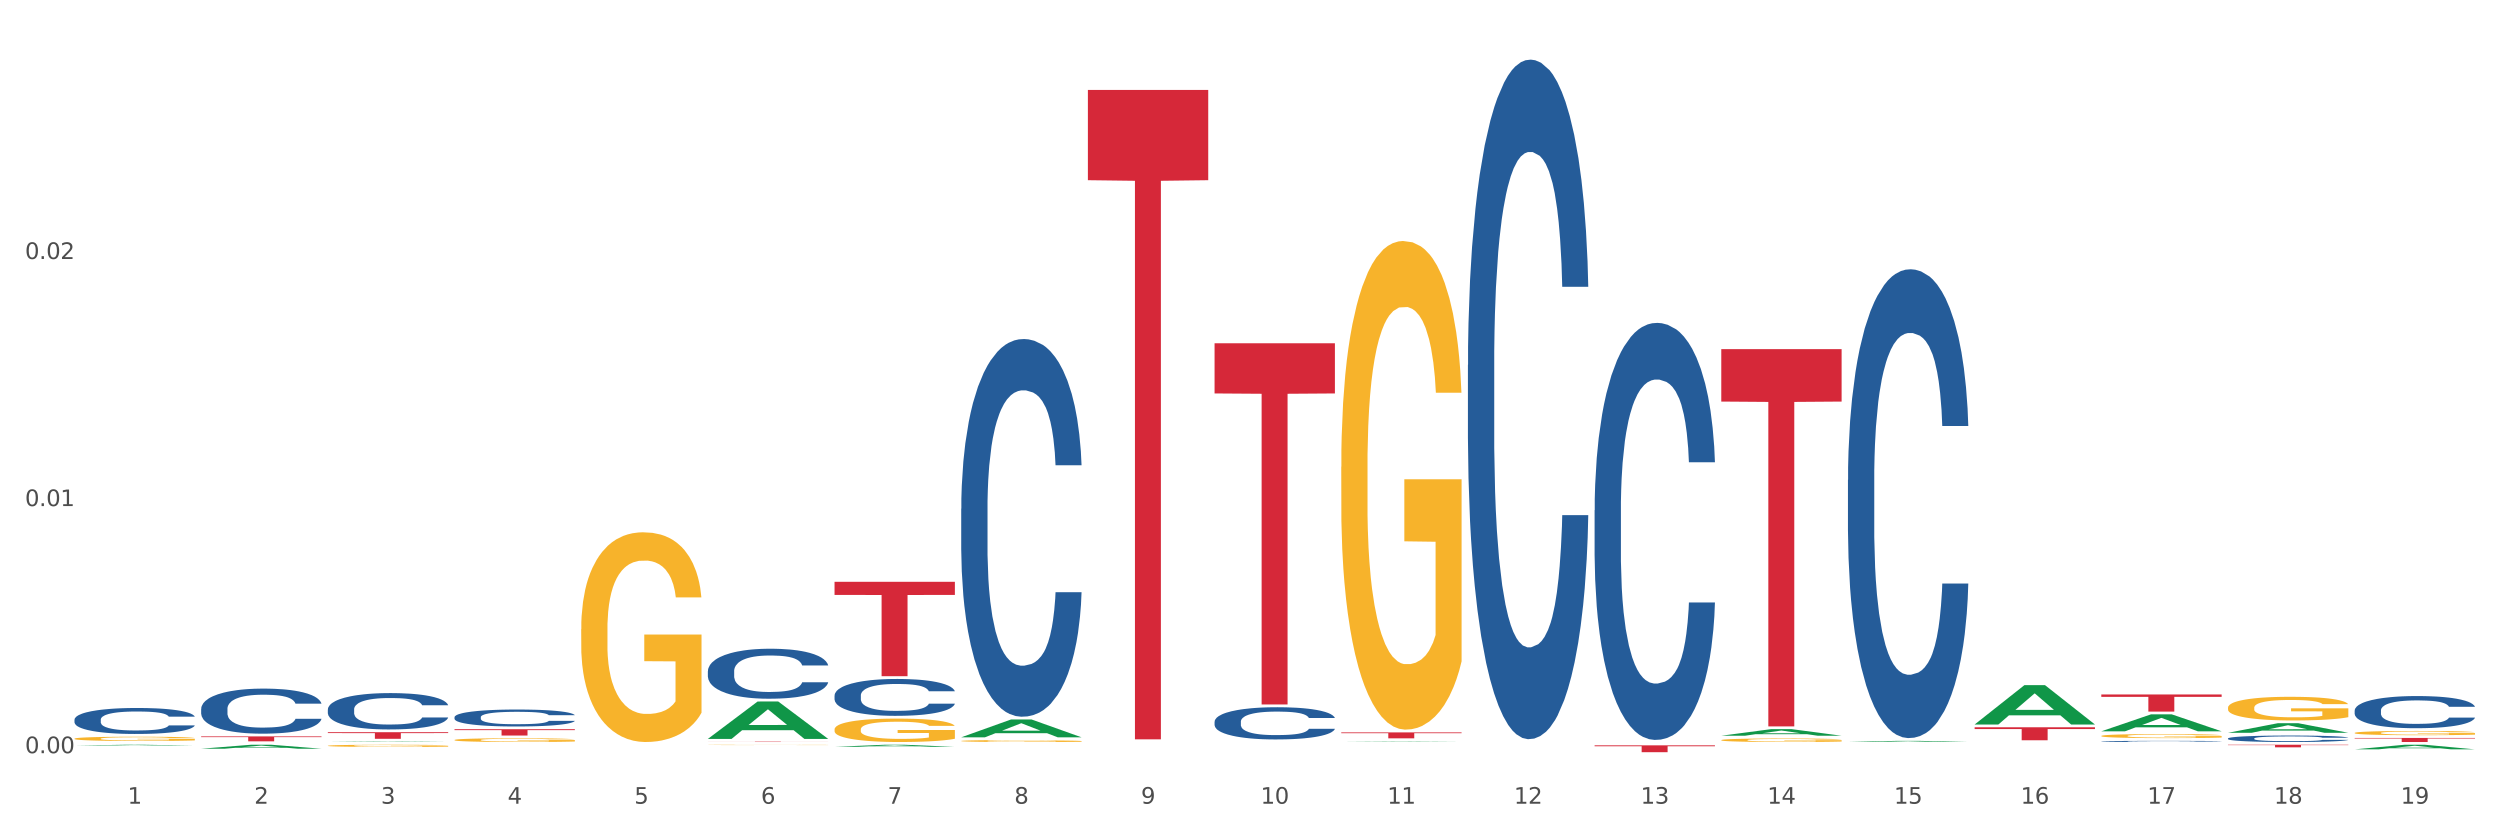
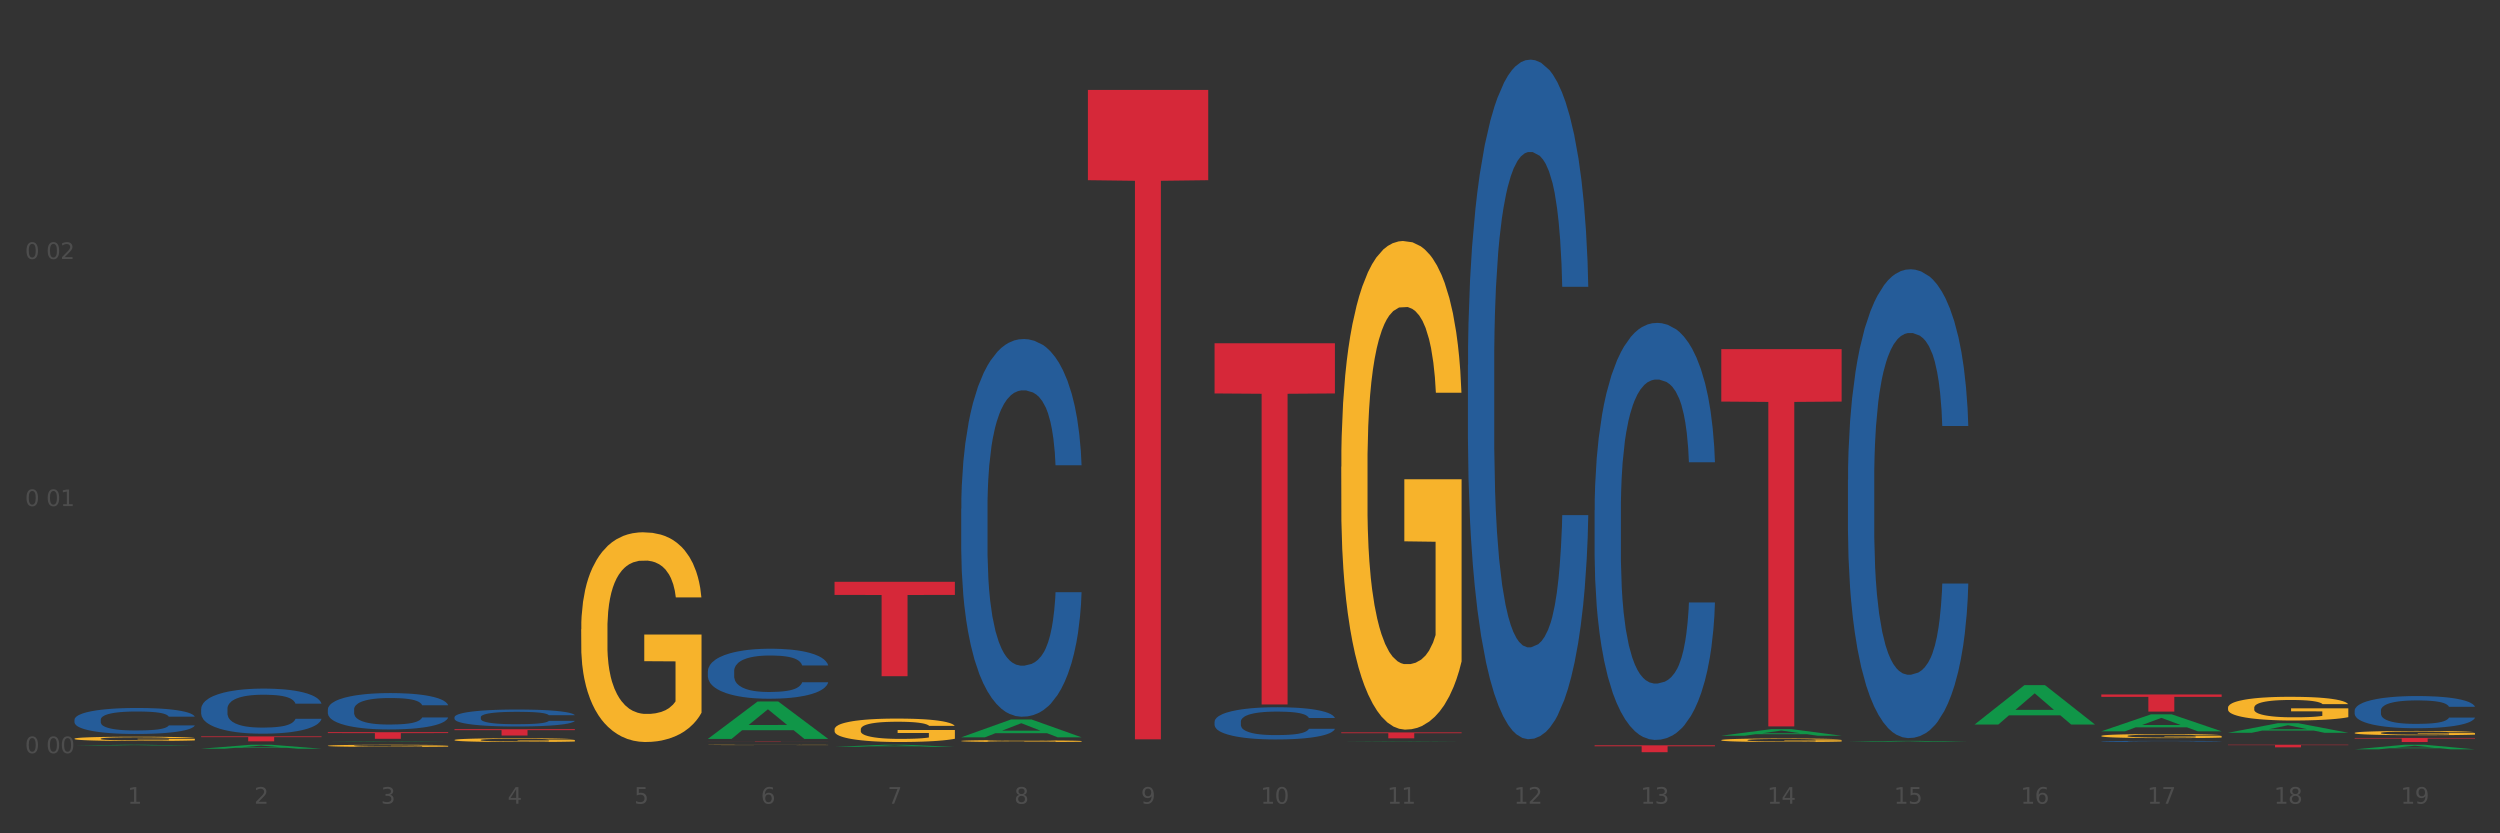
<svg xmlns="http://www.w3.org/2000/svg" xmlns:xlink="http://www.w3.org/1999/xlink" width="1080pt" height="360pt" viewBox="0 0 1080 360" version="1.1">
  <rect x="0" y="0" width="1080" height="360" fill="#333333" stroke="none" />
  <defs>
    <style type="text/css">*{stroke-linejoin: round; stroke-linecap: butt}</style>
  </defs>
  <g id="figure_1">
    <g id="patch_1">
-       <path d="M 0 360  L 1080 360  L 1080 0  L 0 0  z " style="fill: #ffffff; stroke: #ffffff; stroke-linejoin: miter" />
-     </g>
+       </g>
    <g id="axes_1">
      <g id="matplotlib.axis_1">
        <g id="xtick_1">
          <g id="text_1">
            <g style="fill: #4d4d4d" transform="translate(55.115 347.204) scale(0.096 -0.096)">
              <defs>
                <path id="DejaVuSans-31" d="M 794 531  L 1825 531  L 1825 4091  L 703 3866  L 703 4441  L 1819 4666  L 2450 4666  L 2450 531  L 3481 531  L 3481 0  L 794 0  L 794 531  z " transform="scale(0.016)" />
              </defs>
              <use xlink:href="#DejaVuSans-31" />
            </g>
          </g>
        </g>
        <g id="xtick_2">
          <g id="text_2">
            <g style="fill: #4d4d4d" transform="translate(109.839 347.204) scale(0.096 -0.096)">
              <defs>
                <path id="DejaVuSans-32" d="M 1228 531  L 3431 531  L 3431 0  L 469 0  L 469 531  Q 828 903 1448 1529  Q 2069 2156 2228 2338  Q 2531 2678 2651 2914  Q 2772 3150 2772 3378  Q 2772 3750 2511 3984  Q 2250 4219 1831 4219  Q 1534 4219 1204 4116  Q 875 4013 500 3803  L 500 4441  Q 881 4594 1212 4672  Q 1544 4750 1819 4750  Q 2544 4750 2975 4387  Q 3406 4025 3406 3419  Q 3406 3131 3298 2873  Q 3191 2616 2906 2266  Q 2828 2175 2409 1742  Q 1991 1309 1228 531  z " transform="scale(0.016)" />
              </defs>
              <use xlink:href="#DejaVuSans-32" />
            </g>
          </g>
        </g>
        <g id="xtick_3">
          <g id="text_3">
            <g style="fill: #4d4d4d" transform="translate(164.564 347.204) scale(0.096 -0.096)">
              <defs>
                <path id="DejaVuSans-33" d="M 2597 2516  Q 3050 2419 3304 2112  Q 3559 1806 3559 1356  Q 3559 666 3084 287  Q 2609 -91 1734 -91  Q 1441 -91 1130 -33  Q 819 25 488 141  L 488 750  Q 750 597 1062 519  Q 1375 441 1716 441  Q 2309 441 2620 675  Q 2931 909 2931 1356  Q 2931 1769 2642 2001  Q 2353 2234 1838 2234  L 1294 2234  L 1294 2753  L 1863 2753  Q 2328 2753 2575 2939  Q 2822 3125 2822 3475  Q 2822 3834 2567 4026  Q 2313 4219 1838 4219  Q 1578 4219 1281 4162  Q 984 4106 628 3988  L 628 4550  Q 988 4650 1302 4700  Q 1616 4750 1894 4750  Q 2613 4750 3031 4423  Q 3450 4097 3450 3541  Q 3450 3153 3228 2886  Q 3006 2619 2597 2516  z " transform="scale(0.016)" />
              </defs>
              <use xlink:href="#DejaVuSans-33" />
            </g>
          </g>
        </g>
        <g id="xtick_4">
          <g id="text_4">
            <g style="fill: #4d4d4d" transform="translate(219.288 347.204) scale(0.096 -0.096)">
              <defs>
                <path id="DejaVuSans-34" d="M 2419 4116  L 825 1625  L 2419 1625  L 2419 4116  z M 2253 4666  L 3047 4666  L 3047 1625  L 3713 1625  L 3713 1100  L 3047 1100  L 3047 0  L 2419 0  L 2419 1100  L 313 1100  L 313 1709  L 2253 4666  z " transform="scale(0.016)" />
              </defs>
              <use xlink:href="#DejaVuSans-34" />
            </g>
          </g>
        </g>
        <g id="xtick_5">
          <g id="text_5">
            <g style="fill: #4d4d4d" transform="translate(274.012 347.204) scale(0.096 -0.096)">
              <defs>
                <path id="DejaVuSans-35" d="M 691 4666  L 3169 4666  L 3169 4134  L 1269 4134  L 1269 2991  Q 1406 3038 1543 3061  Q 1681 3084 1819 3084  Q 2600 3084 3056 2656  Q 3513 2228 3513 1497  Q 3513 744 3044 326  Q 2575 -91 1722 -91  Q 1428 -91 1123 -41  Q 819 9 494 109  L 494 744  Q 775 591 1075 516  Q 1375 441 1709 441  Q 2250 441 2565 725  Q 2881 1009 2881 1497  Q 2881 1984 2565 2268  Q 2250 2553 1709 2553  Q 1456 2553 1204 2497  Q 953 2441 691 2322  L 691 4666  z " transform="scale(0.016)" />
              </defs>
              <use xlink:href="#DejaVuSans-35" />
            </g>
          </g>
        </g>
        <g id="xtick_6">
          <g id="text_6">
            <g style="fill: #4d4d4d" transform="translate(328.736 347.204) scale(0.096 -0.096)">
              <defs>
                <path id="DejaVuSans-36" d="M 2113 2584  Q 1688 2584 1439 2293  Q 1191 2003 1191 1497  Q 1191 994 1439 701  Q 1688 409 2113 409  Q 2538 409 2786 701  Q 3034 994 3034 1497  Q 3034 2003 2786 2293  Q 2538 2584 2113 2584  z M 3366 4563  L 3366 3988  Q 3128 4100 2886 4159  Q 2644 4219 2406 4219  Q 1781 4219 1451 3797  Q 1122 3375 1075 2522  Q 1259 2794 1537 2939  Q 1816 3084 2150 3084  Q 2853 3084 3261 2657  Q 3669 2231 3669 1497  Q 3669 778 3244 343  Q 2819 -91 2113 -91  Q 1303 -91 875 529  Q 447 1150 447 2328  Q 447 3434 972 4092  Q 1497 4750 2381 4750  Q 2619 4750 2861 4703  Q 3103 4656 3366 4563  z " transform="scale(0.016)" />
              </defs>
              <use xlink:href="#DejaVuSans-36" />
            </g>
          </g>
        </g>
        <g id="xtick_7">
          <g id="text_7">
            <g style="fill: #4d4d4d" transform="translate(383.461 347.204) scale(0.096 -0.096)">
              <defs>
                <path id="DejaVuSans-37" d="M 525 4666  L 3525 4666  L 3525 4397  L 1831 0  L 1172 0  L 2766 4134  L 525 4134  L 525 4666  z " transform="scale(0.016)" />
              </defs>
              <use xlink:href="#DejaVuSans-37" />
            </g>
          </g>
        </g>
        <g id="xtick_8">
          <g id="text_8">
            <g style="fill: #4d4d4d" transform="translate(438.185 347.204) scale(0.096 -0.096)">
              <defs>
                <path id="DejaVuSans-38" d="M 2034 2216  Q 1584 2216 1326 1975  Q 1069 1734 1069 1313  Q 1069 891 1326 650  Q 1584 409 2034 409  Q 2484 409 2743 651  Q 3003 894 3003 1313  Q 3003 1734 2745 1975  Q 2488 2216 2034 2216  z M 1403 2484  Q 997 2584 770 2862  Q 544 3141 544 3541  Q 544 4100 942 4425  Q 1341 4750 2034 4750  Q 2731 4750 3128 4425  Q 3525 4100 3525 3541  Q 3525 3141 3298 2862  Q 3072 2584 2669 2484  Q 3125 2378 3379 2068  Q 3634 1759 3634 1313  Q 3634 634 3220 271  Q 2806 -91 2034 -91  Q 1263 -91 848 271  Q 434 634 434 1313  Q 434 1759 690 2068  Q 947 2378 1403 2484  z M 1172 3481  Q 1172 3119 1398 2916  Q 1625 2713 2034 2713  Q 2441 2713 2670 2916  Q 2900 3119 2900 3481  Q 2900 3844 2670 4047  Q 2441 4250 2034 4250  Q 1625 4250 1398 4047  Q 1172 3844 1172 3481  z " transform="scale(0.016)" />
              </defs>
              <use xlink:href="#DejaVuSans-38" />
            </g>
          </g>
        </g>
        <g id="xtick_9">
          <g id="text_9">
            <g style="fill: #4d4d4d" transform="translate(492.909 347.204) scale(0.096 -0.096)">
              <defs>
                <path id="DejaVuSans-39" d="M 703 97  L 703 672  Q 941 559 1184 500  Q 1428 441 1663 441  Q 2288 441 2617 861  Q 2947 1281 2994 2138  Q 2813 1869 2534 1725  Q 2256 1581 1919 1581  Q 1219 1581 811 2004  Q 403 2428 403 3163  Q 403 3881 828 4315  Q 1253 4750 1959 4750  Q 2769 4750 3195 4129  Q 3622 3509 3622 2328  Q 3622 1225 3098 567  Q 2575 -91 1691 -91  Q 1453 -91 1209 -44  Q 966 3 703 97  z M 1959 2075  Q 2384 2075 2632 2365  Q 2881 2656 2881 3163  Q 2881 3666 2632 3958  Q 2384 4250 1959 4250  Q 1534 4250 1286 3958  Q 1038 3666 1038 3163  Q 1038 2656 1286 2365  Q 1534 2075 1959 2075  z " transform="scale(0.016)" />
              </defs>
              <use xlink:href="#DejaVuSans-39" />
            </g>
          </g>
        </g>
        <g id="xtick_10">
          <g id="text_10">
            <g style="fill: #4d4d4d" transform="translate(544.58 347.204) scale(0.096 -0.096)">
              <defs>
                <path id="DejaVuSans-30" d="M 2034 4250  Q 1547 4250 1301 3770  Q 1056 3291 1056 2328  Q 1056 1369 1301 889  Q 1547 409 2034 409  Q 2525 409 2770 889  Q 3016 1369 3016 2328  Q 3016 3291 2770 3770  Q 2525 4250 2034 4250  z M 2034 4750  Q 2819 4750 3233 4129  Q 3647 3509 3647 2328  Q 3647 1150 3233 529  Q 2819 -91 2034 -91  Q 1250 -91 836 529  Q 422 1150 422 2328  Q 422 3509 836 4129  Q 1250 4750 2034 4750  z " transform="scale(0.016)" />
              </defs>
              <use xlink:href="#DejaVuSans-31" />
              <use xlink:href="#DejaVuSans-30" transform="translate(63.623 0)" />
            </g>
          </g>
        </g>
        <g id="xtick_11">
          <g id="text_11">
            <g style="fill: #4d4d4d" transform="translate(599.304 347.204) scale(0.096 -0.096)">
              <use xlink:href="#DejaVuSans-31" />
              <use xlink:href="#DejaVuSans-31" transform="translate(63.623 0)" />
            </g>
          </g>
        </g>
        <g id="xtick_12">
          <g id="text_12">
            <g style="fill: #4d4d4d" transform="translate(654.028 347.204) scale(0.096 -0.096)">
              <use xlink:href="#DejaVuSans-31" />
              <use xlink:href="#DejaVuSans-32" transform="translate(63.623 0)" />
            </g>
          </g>
        </g>
        <g id="xtick_13">
          <g id="text_13">
            <g style="fill: #4d4d4d" transform="translate(708.752 347.204) scale(0.096 -0.096)">
              <use xlink:href="#DejaVuSans-31" />
              <use xlink:href="#DejaVuSans-33" transform="translate(63.623 0)" />
            </g>
          </g>
        </g>
        <g id="xtick_14">
          <g id="text_14">
            <g style="fill: #4d4d4d" transform="translate(763.477 347.204) scale(0.096 -0.096)">
              <use xlink:href="#DejaVuSans-31" />
              <use xlink:href="#DejaVuSans-34" transform="translate(63.623 0)" />
            </g>
          </g>
        </g>
        <g id="xtick_15">
          <g id="text_15">
            <g style="fill: #4d4d4d" transform="translate(818.201 347.204) scale(0.096 -0.096)">
              <use xlink:href="#DejaVuSans-31" />
              <use xlink:href="#DejaVuSans-35" transform="translate(63.623 0)" />
            </g>
          </g>
        </g>
        <g id="xtick_16">
          <g id="text_16">
            <g style="fill: #4d4d4d" transform="translate(872.925 347.204) scale(0.096 -0.096)">
              <use xlink:href="#DejaVuSans-31" />
              <use xlink:href="#DejaVuSans-36" transform="translate(63.623 0)" />
            </g>
          </g>
        </g>
        <g id="xtick_17">
          <g id="text_17">
            <g style="fill: #4d4d4d" transform="translate(927.649 347.204) scale(0.096 -0.096)">
              <use xlink:href="#DejaVuSans-31" />
              <use xlink:href="#DejaVuSans-37" transform="translate(63.623 0)" />
            </g>
          </g>
        </g>
        <g id="xtick_18">
          <g id="text_18">
            <g style="fill: #4d4d4d" transform="translate(982.374 347.204) scale(0.096 -0.096)">
              <use xlink:href="#DejaVuSans-31" />
              <use xlink:href="#DejaVuSans-38" transform="translate(63.623 0)" />
            </g>
          </g>
        </g>
        <g id="xtick_19">
          <g id="text_19">
            <g style="fill: #4d4d4d" transform="translate(1037.098 347.204) scale(0.096 -0.096)">
              <use xlink:href="#DejaVuSans-31" />
              <use xlink:href="#DejaVuSans-39" transform="translate(63.623 0)" />
            </g>
          </g>
        </g>
        <g id="xtick_20" />
        <g id="xtick_21" />
        <g id="xtick_22" />
        <g id="xtick_23" />
        <g id="xtick_24" />
        <g id="xtick_25" />
        <g id="xtick_26" />
        <g id="xtick_27" />
        <g id="xtick_28" />
        <g id="xtick_29" />
        <g id="xtick_30" />
        <g id="xtick_31" />
        <g id="xtick_32" />
        <g id="xtick_33" />
        <g id="xtick_34" />
        <g id="xtick_35" />
        <g id="xtick_36" />
        <g id="xtick_37" />
      </g>
      <g id="matplotlib.axis_2">
        <g id="ytick_1">
          <g id="text_20">
            <g style="fill: #4d4d4d" transform="translate(10.8 325.381) scale(0.096 -0.096)">
              <defs>
-                 <path id="DejaVuSans-2e" d="M 684 794  L 1344 794  L 1344 0  L 684 0  L 684 794  z " transform="scale(0.016)" />
-               </defs>
+                 </defs>
              <use xlink:href="#DejaVuSans-30" />
              <use xlink:href="#DejaVuSans-2e" transform="translate(63.623 0)" />
              <use xlink:href="#DejaVuSans-30" transform="translate(95.41 0)" />
              <use xlink:href="#DejaVuSans-30" transform="translate(159.033 0)" />
            </g>
          </g>
        </g>
        <g id="ytick_2">
          <g id="text_21">
            <g style="fill: #4d4d4d" transform="translate(10.8 218.633) scale(0.096 -0.096)">
              <use xlink:href="#DejaVuSans-30" />
              <use xlink:href="#DejaVuSans-2e" transform="translate(63.623 0)" />
              <use xlink:href="#DejaVuSans-30" transform="translate(95.41 0)" />
              <use xlink:href="#DejaVuSans-31" transform="translate(159.033 0)" />
            </g>
          </g>
        </g>
        <g id="ytick_3">
          <g id="text_22">
            <g style="fill: #4d4d4d" transform="translate(10.8 111.884) scale(0.096 -0.096)">
              <use xlink:href="#DejaVuSans-30" />
              <use xlink:href="#DejaVuSans-2e" transform="translate(63.623 0)" />
              <use xlink:href="#DejaVuSans-30" transform="translate(95.41 0)" />
              <use xlink:href="#DejaVuSans-32" transform="translate(159.033 0)" />
            </g>
          </g>
        </g>
        <g id="ytick_4" />
        <g id="ytick_5" />
        <g id="ytick_6" />
      </g>
      <g id="PolyCollection_1">
        <path d="M 32.175 322.105  L 32.229 322.105  L 53.667 321.734  L 62.564 321.734  L 84.163 322.106  L 73.873 322.106  L 69.21 322.019  L 47.075 322.019  L 46.914 322.021  L 42.412 322.106  L 32.175 322.106  L 32.175 322.105  L 49.862 321.968  L 66.423 321.967  L 58.223 321.813  L 58.115 321.812  L 58.008 321.813  L 49.808 321.967  L 49.862 321.968  L 32.175 322.105  z " clip-path="url(#pf3422e30bc)" style="fill: #109648" />
        <path d="M 86.899 323.444  L 86.953 323.442  L 108.391 321.735  L 117.288 321.734  L 138.887 323.447  L 128.597 323.447  L 123.934 323.048  L 101.799 323.048  L 101.638 323.055  L 97.136 323.447  L 86.899 323.447  L 86.899 323.444  L 104.586 322.81  L 121.147 322.809  L 112.947 322.099  L 112.84 322.096  L 112.733 322.101  L 104.532 322.809  L 104.586 322.81  L 86.899 323.444  z " clip-path="url(#pf3422e30bc)" style="fill: #109648" />
        <path d="M 853.039 312.963  L 853.093 312.947  L 874.531 295.988  L 883.428 295.972  L 905.027 312.995  L 894.737 312.995  L 890.074 309.031  L 867.939 309.031  L 867.778 309.095  L 863.276 312.995  L 853.039 312.995  L 853.039 312.963  L 870.726 306.665  L 887.287 306.649  L 879.087 299.6  L 878.98 299.568  L 878.872 299.616  L 870.672 306.649  L 870.726 306.665  L 853.039 312.963  z " clip-path="url(#pf3422e30bc)" style="fill: #109648" />
        <path d="M 798.315 320.549  L 798.368 320.548  L 819.807 320.042  L 828.704 320.042  L 850.303 320.55  L 840.012 320.55  L 835.35 320.432  L 813.215 320.432  L 813.054 320.434  L 808.552 320.55  L 798.315 320.55  L 798.315 320.549  L 816.002 320.361  L 832.563 320.361  L 824.362 320.15  L 824.255 320.149  L 824.148 320.151  L 815.948 320.361  L 816.002 320.361  L 798.315 320.549  z " clip-path="url(#pf3422e30bc)" style="fill: #109648" />
        <path d="M 907.763 315.915  L 907.817 315.908  L 929.255 308.592  L 938.152 308.585  L 959.751 315.928  L 949.461 315.928  L 944.798 314.218  L 922.663 314.218  L 922.502 314.246  L 918 315.928  L 907.763 315.928  L 907.763 315.915  L 925.45 313.198  L 942.011 313.191  L 933.811 310.15  L 933.704 310.137  L 933.597 310.157  L 925.396 313.191  L 925.45 313.198  L 907.763 315.915  z " clip-path="url(#pf3422e30bc)" style="fill: #109648" />
        <path d="M 962.488 316.562  L 962.541 316.558  L 983.98 312.435  L 992.877 312.431  L 1014.476 316.569  L 1004.185 316.569  L 999.522 315.606  L 977.387 315.606  L 977.227 315.621  L 972.724 316.569  L 962.488 316.569  L 962.488 316.562  L 980.174 315.031  L 996.735 315.027  L 988.535 313.313  L 988.428 313.305  L 988.321 313.317  L 980.121 315.027  L 980.174 315.031  L 962.488 316.562  z " clip-path="url(#pf3422e30bc)" style="fill: #109648" />
        <path d="M 1017.212 323.721  L 1017.266 323.719  L 1038.704 321.736  L 1047.601 321.734  L 1069.2 323.725  L 1058.91 323.725  L 1054.247 323.261  L 1032.112 323.261  L 1031.951 323.269  L 1027.449 323.725  L 1017.212 323.725  L 1017.212 323.721  L 1034.899 322.985  L 1051.46 322.983  L 1043.26 322.158  L 1043.152 322.154  L 1043.045 322.16  L 1034.845 322.983  L 1034.899 322.985  L 1017.212 323.721  z " clip-path="url(#pf3422e30bc)" style="fill: #109648" />
        <path d="M 305.796 319.183  L 305.85 319.168  L 327.288 303.049  L 336.185 303.034  L 357.784 319.214  L 347.494 319.214  L 342.831 315.446  L 320.696 315.446  L 320.535 315.507  L 316.033 319.214  L 305.796 319.214  L 305.796 319.183  L 323.483 313.198  L 340.044 313.182  L 331.844 306.483  L 331.737 306.452  L 331.63 306.498  L 323.429 313.182  L 323.483 313.198  L 305.796 319.183  z " clip-path="url(#pf3422e30bc)" style="fill: #109648" />
        <path d="M 141.624 320.55  L 141.677 320.549  L 163.116 320.336  L 172.012 320.336  L 193.612 320.55  L 183.321 320.55  L 178.658 320.5  L 156.523 320.5  L 156.362 320.501  L 151.86 320.55  L 141.624 320.55  L 141.624 320.55  L 159.31 320.47  L 175.871 320.47  L 167.671 320.381  L 167.564 320.381  L 167.457 320.381  L 159.257 320.47  L 159.31 320.47  L 141.624 320.55  z " clip-path="url(#pf3422e30bc)" style="fill: #109648" />
        <path d="M 743.591 319.728  L 743.652 319.726  L 743.652 319.676  L 743.775 319.633  L 744.388 319.528  L 745.309 319.442  L 745.984 319.396  L 746.66 319.358  L 747.457 319.32  L 748.44 319.281  L 750.22 319.224  L 751.324 319.195  L 752.675 319.164  L 755.13 319.119  L 756.91 319.094  L 758.751 319.073  L 761.759 319.048  L 763.723 319.037  L 765.81 319.029  L 768.326 319.023  L 770.229 319.022  L 774.403 319.026  L 777.963 319.038  L 779.681 319.048  L 781.891 319.065  L 783.057 319.076  L 784.96 319.098  L 786.924 319.128  L 788.275 319.153  L 790.3 319.2  L 791.835 319.248  L 793.246 319.306  L 793.983 319.347  L 794.535 319.384  L 795.026 319.428  L 795.517 319.496  L 784.469 319.496  L 784.039 319.447  L 783.364 319.401  L 782.382 319.357  L 781.523 319.329  L 780.05 319.294  L 778.699 319.271  L 777.288 319.255  L 775.569 319.241  L 774.219 319.234  L 772.316 319.228  L 768.572 319.23  L 766.055 319.241  L 764.337 319.255  L 763.232 319.267  L 762.25 319.281  L 761.145 319.301  L 759.856 319.33  L 758.935 319.357  L 758.015 319.39  L 757.278 319.424  L 756.603 319.463  L 756.051 319.504  L 755.621 319.548  L 755.253 319.601  L 754.946 319.689  L 754.946 319.88  L 755.068 319.923  L 755.375 319.98  L 755.744 320.024  L 756.357 320.075  L 756.91 320.11  L 757.953 320.161  L 759.119 320.202  L 760.04 320.229  L 760.961 320.251  L 762.557 320.282  L 764.337 320.307  L 765.871 320.322  L 767.958 320.336  L 769.37 320.342  L 770.597 320.345  L 773.605 320.345  L 775.753 320.341  L 778.147 320.331  L 779.988 320.318  L 781.523 320.303  L 783.241 320.278  L 784.346 320.254  L 784.346 319.962  L 770.843 319.961  L 770.843 319.767  L 795.579 319.767  L 795.579 320.336  L 794.535 320.366  L 793.369 320.392  L 792.141 320.416  L 790.3 320.445  L 788.09 320.473  L 786.126 320.493  L 784.039 320.509  L 781.584 320.525  L 778.392 320.539  L 776.428 320.544  L 773.973 320.549  L 771.088 320.55  L 768.572 320.547  L 766.117 320.54  L 763.539 320.528  L 761.022 320.509  L 759.119 320.491  L 757.217 320.469  L 755.191 320.44  L 753.595 320.412  L 752.368 320.387  L 751.017 320.355  L 749.544 320.313  L 748.44 320.275  L 747.457 320.236  L 746.414 320.186  L 745.677 320.142  L 744.941 320.088  L 744.511 320.047  L 744.02 319.985  L 743.652 319.897  L 743.591 319.728  z " clip-path="url(#pf3422e30bc)" style="fill: #f7b32b" />
        <path d="M 907.763 317.923  L 907.825 317.922  L 907.825 317.864  L 907.948 317.814  L 908.561 317.694  L 909.482 317.595  L 910.157 317.542  L 910.832 317.499  L 911.63 317.455  L 912.612 317.41  L 914.392 317.345  L 915.497 317.311  L 916.847 317.276  L 919.303 317.224  L 921.083 317.196  L 922.924 317.172  L 925.932 317.143  L 927.896 317.13  L 929.983 317.12  L 932.499 317.114  L 934.402 317.112  L 938.576 317.117  L 942.136 317.131  L 943.854 317.143  L 946.064 317.162  L 947.23 317.175  L 949.133 317.2  L 951.097 317.234  L 952.447 317.263  L 954.473 317.317  L 956.007 317.372  L 957.419 317.439  L 958.156 317.486  L 958.708 317.529  L 959.199 317.579  L 959.69 317.657  L 948.642 317.657  L 948.212 317.601  L 947.537 317.548  L 946.555 317.497  L 945.696 317.465  L 944.223 317.425  L 942.872 317.399  L 941.46 317.38  L 939.742 317.364  L 938.392 317.356  L 936.489 317.349  L 932.745 317.351  L 930.228 317.364  L 928.51 317.38  L 927.405 317.394  L 926.423 317.41  L 925.318 317.433  L 924.029 317.466  L 923.108 317.497  L 922.187 317.535  L 921.451 317.574  L 920.776 317.619  L 920.223 317.667  L 919.794 317.716  L 919.425 317.777  L 919.119 317.878  L 919.119 318.098  L 919.241 318.148  L 919.548 318.213  L 919.916 318.263  L 920.53 318.322  L 921.083 318.362  L 922.126 318.42  L 923.292 318.468  L 924.213 318.499  L 925.134 318.524  L 926.73 318.56  L 928.51 318.588  L 930.044 318.606  L 932.131 318.622  L 933.543 318.628  L 934.77 318.632  L 937.778 318.632  L 939.926 318.627  L 942.32 318.616  L 944.161 318.601  L 945.696 318.584  L 947.414 318.555  L 948.519 318.527  L 948.519 318.192  L 935.016 318.191  L 935.016 317.968  L 959.751 317.968  L 959.751 318.622  L 958.708 318.656  L 957.542 318.686  L 956.314 318.713  L 954.473 318.747  L 952.263 318.779  L 950.299 318.802  L 948.212 318.821  L 945.757 318.838  L 942.565 318.854  L 940.601 318.861  L 938.146 318.866  L 935.261 318.867  L 932.745 318.864  L 930.29 318.856  L 927.712 318.842  L 925.195 318.821  L 923.292 318.8  L 921.39 318.774  L 919.364 318.741  L 917.768 318.709  L 916.541 318.68  L 915.19 318.643  L 913.717 318.595  L 912.612 318.551  L 911.63 318.507  L 910.587 318.449  L 909.85 318.399  L 909.114 318.337  L 908.684 318.29  L 908.193 318.218  L 907.825 318.117  L 907.763 317.923  z " clip-path="url(#pf3422e30bc)" style="fill: #f7b32b" />
        <path d="M 196.348 319.678  L 196.409 319.677  L 196.409 319.623  L 196.532 319.577  L 197.146 319.466  L 198.066 319.375  L 198.742 319.326  L 199.417 319.286  L 200.215 319.246  L 201.197 319.204  L 202.977 319.144  L 204.082 319.113  L 205.432 319.08  L 207.887 319.033  L 209.667 319.006  L 211.508 318.984  L 214.516 318.957  L 216.48 318.945  L 218.567 318.936  L 221.084 318.93  L 222.986 318.929  L 227.16 318.933  L 230.72 318.947  L 232.439 318.957  L 234.648 318.975  L 235.815 318.987  L 237.717 319.01  L 239.681 319.041  L 241.032 319.068  L 243.057 319.118  L 244.592 319.169  L 246.003 319.231  L 246.74 319.274  L 247.292 319.314  L 247.783 319.36  L 248.275 319.432  L 237.226 319.432  L 236.797 319.38  L 236.121 319.332  L 235.139 319.284  L 234.28 319.255  L 232.807 319.218  L 231.457 319.194  L 230.045 319.176  L 228.326 319.161  L 226.976 319.154  L 225.073 319.148  L 221.329 319.15  L 218.813 319.161  L 217.094 319.176  L 215.989 319.19  L 215.007 319.204  L 213.902 319.225  L 212.613 319.256  L 211.693 319.284  L 210.772 319.32  L 210.035 319.355  L 209.36 319.397  L 208.808 319.441  L 208.378 319.487  L 208.01 319.543  L 207.703 319.637  L 207.703 319.839  L 207.826 319.885  L 208.133 319.946  L 208.501 319.992  L 209.115 320.047  L 209.667 320.084  L 210.711 320.137  L 211.877 320.181  L 212.797 320.209  L 213.718 320.233  L 215.314 320.266  L 217.094 320.292  L 218.628 320.309  L 220.715 320.323  L 222.127 320.329  L 223.355 320.332  L 226.362 320.332  L 228.51 320.328  L 230.904 320.318  L 232.746 320.304  L 234.28 320.288  L 235.999 320.261  L 237.104 320.236  L 237.104 319.927  L 223.6 319.925  L 223.6 319.719  L 248.336 319.719  L 248.336 320.323  L 247.292 320.355  L 246.126 320.383  L 244.899 320.408  L 243.057 320.439  L 240.848 320.469  L 238.884 320.489  L 236.797 320.507  L 234.341 320.523  L 231.15 320.538  L 229.186 320.544  L 226.73 320.548  L 223.846 320.55  L 221.329 320.547  L 218.874 320.54  L 216.296 320.526  L 213.779 320.507  L 211.877 320.488  L 209.974 320.464  L 207.948 320.433  L 206.353 320.403  L 205.125 320.377  L 203.775 320.343  L 202.302 320.298  L 201.197 320.258  L 200.215 320.217  L 199.171 320.164  L 198.435 320.118  L 197.698 320.06  L 197.269 320.017  L 196.777 319.95  L 196.409 319.857  L 196.348 319.678  z " clip-path="url(#pf3422e30bc)" style="fill: #f7b32b" />
        <path d="M 141.624 322.168  L 141.685 322.167  L 141.685 322.137  L 141.808 322.11  L 142.421 322.046  L 143.342 321.992  L 144.017 321.964  L 144.693 321.941  L 145.49 321.918  L 146.472 321.894  L 148.252 321.858  L 149.357 321.84  L 150.708 321.821  L 153.163 321.794  L 154.943 321.778  L 156.784 321.766  L 159.792 321.75  L 161.756 321.743  L 163.843 321.738  L 166.359 321.735  L 168.262 321.734  L 172.436 321.736  L 175.996 321.744  L 177.714 321.75  L 179.924 321.76  L 181.09 321.767  L 182.993 321.781  L 184.957 321.799  L 186.308 321.815  L 188.333 321.844  L 189.867 321.873  L 191.279 321.909  L 192.016 321.934  L 192.568 321.957  L 193.059 321.984  L 193.55 322.026  L 182.502 322.026  L 182.072 321.996  L 181.397 321.967  L 180.415 321.94  L 179.556 321.923  L 178.083 321.901  L 176.732 321.888  L 175.321 321.877  L 173.602 321.869  L 172.252 321.864  L 170.349 321.861  L 166.605 321.862  L 164.088 321.869  L 162.37 321.877  L 161.265 321.885  L 160.283 321.894  L 159.178 321.906  L 157.889 321.924  L 156.968 321.94  L 156.048 321.961  L 155.311 321.981  L 154.636 322.005  L 154.083 322.031  L 153.654 322.058  L 153.286 322.09  L 152.979 322.144  L 152.979 322.262  L 153.101 322.289  L 153.408 322.324  L 153.777 322.35  L 154.39 322.382  L 154.943 322.404  L 155.986 322.435  L 157.152 322.46  L 158.073 322.477  L 158.994 322.49  L 160.59 322.509  L 162.37 322.525  L 163.904 322.534  L 165.991 322.543  L 167.403 322.546  L 168.63 322.548  L 171.638 322.548  L 173.786 322.545  L 176.18 322.539  L 178.021 322.532  L 179.556 322.522  L 181.274 322.507  L 182.379 322.492  L 182.379 322.313  L 168.876 322.312  L 168.876 322.192  L 193.612 322.192  L 193.612 322.543  L 192.568 322.561  L 191.402 322.577  L 190.174 322.592  L 188.333 322.61  L 186.123 322.627  L 184.159 322.639  L 182.072 322.649  L 179.617 322.659  L 176.425 322.667  L 174.461 322.671  L 172.006 322.673  L 169.121 322.674  L 166.605 322.672  L 164.15 322.668  L 161.572 322.66  L 159.055 322.649  L 157.152 322.638  L 155.25 322.624  L 153.224 322.606  L 151.628 322.589  L 150.401 322.574  L 149.05 322.554  L 147.577 322.528  L 146.472 322.505  L 145.49 322.481  L 144.447 322.45  L 143.71 322.423  L 142.974 322.39  L 142.544 322.365  L 142.053 322.326  L 141.685 322.272  L 141.624 322.168  z " clip-path="url(#pf3422e30bc)" style="fill: #f7b32b" />
        <path d="M 32.175 319.118  L 32.236 319.116  L 32.236 319.055  L 32.359 319.002  L 32.973 318.875  L 33.894 318.77  L 34.569 318.714  L 35.244 318.668  L 36.042 318.622  L 37.024 318.575  L 38.804 318.505  L 39.909 318.47  L 41.259 318.432  L 43.714 318.378  L 45.494 318.347  L 47.336 318.322  L 50.343 318.291  L 52.307 318.278  L 54.394 318.268  L 56.911 318.261  L 58.814 318.259  L 62.987 318.264  L 66.547 318.28  L 68.266 318.291  L 70.476 318.312  L 71.642 318.325  L 73.544 318.353  L 75.509 318.388  L 76.859 318.419  L 78.884 318.476  L 80.419 318.534  L 81.831 318.605  L 82.567 318.655  L 83.12 318.7  L 83.611 318.753  L 84.102 318.836  L 73.053 318.836  L 72.624 318.777  L 71.949 318.721  L 70.967 318.666  L 70.107 318.633  L 68.634 318.59  L 67.284 318.563  L 65.872 318.543  L 64.153 318.526  L 62.803 318.517  L 60.9 318.51  L 57.156 318.512  L 54.64 318.526  L 52.921 318.543  L 51.816 318.558  L 50.834 318.575  L 49.729 318.599  L 48.44 318.634  L 47.52 318.666  L 46.599 318.707  L 45.863 318.748  L 45.187 318.795  L 44.635 318.846  L 44.205 318.899  L 43.837 318.963  L 43.53 319.07  L 43.53 319.303  L 43.653 319.355  L 43.96 319.425  L 44.328 319.478  L 44.942 319.54  L 45.494 319.583  L 46.538 319.644  L 47.704 319.695  L 48.625 319.727  L 49.545 319.754  L 51.141 319.792  L 52.921 319.822  L 54.456 319.841  L 56.542 319.858  L 57.954 319.865  L 59.182 319.868  L 62.189 319.868  L 64.338 319.863  L 66.731 319.851  L 68.573 319.836  L 70.107 319.817  L 71.826 319.787  L 72.931 319.758  L 72.931 319.403  L 59.427 319.401  L 59.427 319.165  L 84.163 319.165  L 84.163 319.858  L 83.12 319.893  L 81.953 319.926  L 80.726 319.955  L 78.884 319.99  L 76.675 320.024  L 74.711 320.048  L 72.624 320.068  L 70.169 320.087  L 66.977 320.104  L 65.013 320.111  L 62.558 320.116  L 59.673 320.117  L 57.156 320.114  L 54.701 320.106  L 52.123 320.09  L 49.607 320.068  L 47.704 320.046  L 45.801 320.019  L 43.776 319.983  L 42.18 319.949  L 40.952 319.919  L 39.602 319.88  L 38.129 319.829  L 37.024 319.783  L 36.042 319.736  L 34.998 319.675  L 34.262 319.622  L 33.525 319.556  L 33.096 319.507  L 32.605 319.43  L 32.236 319.323  L 32.175 319.118  z " clip-path="url(#pf3422e30bc)" style="fill: #f7b32b" />
        <path d="M 251.072 271.813  L 251.133 271.73  L 251.133 268.751  L 251.256 266.186  L 251.87 259.98  L 252.791 254.85  L 253.466 252.12  L 254.141 249.885  L 254.939 247.651  L 255.921 245.334  L 257.701 241.942  L 258.806 240.204  L 260.156 238.384  L 262.611 235.736  L 264.391 234.247  L 266.233 233.005  L 269.24 231.516  L 271.204 230.854  L 273.291 230.358  L 275.808 230.027  L 277.711 229.944  L 281.884 230.192  L 285.444 230.937  L 287.163 231.516  L 289.373 232.509  L 290.539 233.171  L 292.442 234.495  L 294.406 236.232  L 295.756 237.722  L 297.782 240.535  L 299.316 243.349  L 300.728 246.824  L 301.464 249.223  L 302.017 251.458  L 302.508 254.023  L 302.999 258.077  L 291.951 258.077  L 291.521 255.181  L 290.846 252.451  L 289.864 249.803  L 289.004 248.148  L 287.531 246.079  L 286.181 244.755  L 284.769 243.762  L 283.051 242.935  L 281.7 242.521  L 279.797 242.19  L 276.053 242.273  L 273.537 242.935  L 271.818 243.762  L 270.713 244.507  L 269.731 245.334  L 268.627 246.493  L 267.338 248.231  L 266.417 249.803  L 265.496 251.789  L 264.76 253.774  L 264.084 256.091  L 263.532 258.574  L 263.102 261.139  L 262.734 264.283  L 262.427 269.496  L 262.427 280.832  L 262.55 283.397  L 262.857 286.79  L 263.225 289.355  L 263.839 292.417  L 264.391 294.485  L 265.435 297.464  L 266.601 299.946  L 267.522 301.519  L 268.442 302.842  L 270.038 304.663  L 271.818 306.152  L 273.353 307.062  L 275.44 307.89  L 276.851 308.221  L 278.079 308.386  L 281.086 308.386  L 283.235 308.138  L 285.629 307.559  L 287.47 306.814  L 289.004 305.904  L 290.723 304.415  L 291.828 303.008  L 291.828 285.714  L 278.324 285.631  L 278.324 274.13  L 303.06 274.13  L 303.06 307.89  L 302.017 309.628  L 300.851 311.2  L 299.623 312.606  L 297.782 314.344  L 295.572 315.999  L 293.608 317.157  L 291.521 318.15  L 289.066 319.061  L 285.874 319.888  L 283.91 320.219  L 281.455 320.467  L 278.57 320.55  L 276.053 320.384  L 273.598 319.971  L 271.02 319.226  L 268.504 318.15  L 266.601 317.075  L 264.698 315.751  L 262.673 314.013  L 261.077 312.358  L 259.849 310.869  L 258.499 308.966  L 257.026 306.483  L 255.921 304.249  L 254.939 301.932  L 253.896 298.953  L 253.159 296.388  L 252.422 293.161  L 251.993 290.762  L 251.502 287.038  L 251.133 281.825  L 251.072 271.813  z " clip-path="url(#pf3422e30bc)" style="fill: #f7b32b" />
        <path d="M 907.763 320.275  L 907.825 320.275  L 907.825 320.262  L 908.009 320.245  L 908.685 320.213  L 909.545 320.189  L 911.02 320.16  L 911.819 320.149  L 912.864 320.135  L 915.015 320.114  L 917.473 320.096  L 919.193 320.086  L 920.484 320.079  L 923.372 320.068  L 925.031 320.063  L 926.752 320.059  L 928.227 320.056  L 930.685 320.053  L 932.651 320.052  L 934.925 320.051  L 936.83 320.052  L 939.35 320.053  L 943.037 320.059  L 944.45 320.062  L 946.355 320.068  L 948.321 320.075  L 949.919 320.082  L 951.763 320.093  L 953.668 320.106  L 955.511 320.124  L 956.802 320.139  L 957.846 320.156  L 958.768 320.177  L 959.444 320.199  L 959.751 320.218  L 948.506 320.218  L 948.199 320.201  L 947.584 320.183  L 946.97 320.17  L 946.294 320.16  L 945.249 320.149  L 944.327 320.142  L 942.791 320.133  L 941.377 320.128  L 940.21 320.124  L 938.796 320.122  L 935.785 320.119  L 933.635 320.119  L 932.283 320.12  L 930.623 320.122  L 929.21 320.125  L 927.551 320.131  L 926.26 320.137  L 924.97 320.145  L 924.232 320.15  L 923.126 320.16  L 922.389 320.168  L 921.406 320.182  L 920.853 320.192  L 919.869 320.218  L 919.439 320.237  L 919.255 320.251  L 919.132 320.265  L 919.132 320.336  L 919.501 320.368  L 919.808 320.382  L 920.3 320.397  L 921.221 320.417  L 922.573 320.437  L 923.987 320.451  L 925.154 320.46  L 926.26 320.466  L 927.366 320.471  L 928.718 320.476  L 929.825 320.478  L 931.484 320.481  L 933.45 320.483  L 934.986 320.483  L 938.12 320.48  L 939.534 320.478  L 940.886 320.475  L 942.361 320.47  L 943.528 320.464  L 944.204 320.46  L 945.31 320.452  L 946.171 320.442  L 946.908 320.432  L 947.4 320.423  L 947.953 320.409  L 948.383 320.394  L 948.506 320.385  L 959.751 320.385  L 959.506 320.402  L 959.075 320.418  L 958.215 320.439  L 957.539 320.452  L 956.495 320.467  L 955.388 320.479  L 953.852 320.493  L 952.439 320.504  L 950.964 320.513  L 949.366 320.521  L 946.478 320.533  L 945.433 320.536  L 943.221 320.541  L 941.5 320.544  L 938.981 320.548  L 936.4 320.549  L 933.696 320.55  L 931.299 320.549  L 928.657 320.546  L 926.998 320.544  L 925.154 320.539  L 923.003 320.533  L 920.975 320.525  L 919.07 320.516  L 917.288 320.506  L 915.629 320.494  L 913.478 320.474  L 911.881 320.455  L 910.713 320.437  L 909.914 320.422  L 909.115 320.403  L 908.685 320.39  L 908.009 320.358  L 907.763 320.329  L 907.763 320.275  z " clip-path="url(#pf3422e30bc)" style="fill: #255c99" />
        <path d="M 1017.212 318.794  L 1069.2 318.794  L 1069.2 319.038  L 1048.75 319.039  L 1048.75 320.55  L 1037.539 320.55  L 1037.539 319.039  L 1017.212 319.038  L 1017.212 318.795  L 1017.212 318.794  z " clip-path="url(#pf3422e30bc)" style="fill: #d62839" />
        <path d="M 798.315 207.325  L 798.376 207.14  L 798.376 201.961  L 798.561 194.932  L 799.237 181.985  L 800.097 172.182  L 801.572 160.714  L 802.371 155.905  L 803.415 150.541  L 805.566 141.848  L 808.024 134.449  L 809.745 130.38  L 811.035 127.791  L 813.924 123.167  L 815.583 121.132  L 817.303 119.467  L 818.778 118.357  L 821.236 117.063  L 823.203 116.508  L 825.476 116.323  L 827.381 116.508  L 829.901 117.248  L 833.588 119.467  L 835.001 120.762  L 836.906 122.982  L 838.873 125.941  L 840.471 128.9  L 842.314 133.155  L 844.219 138.703  L 846.063 145.732  L 847.353 152.206  L 848.398 159.049  L 849.32 167.373  L 849.996 176.436  L 850.303 184.02  L 839.057 184.02  L 838.75 177.176  L 838.135 169.777  L 837.521 164.783  L 836.845 160.714  L 835.8 156.09  L 834.879 153.131  L 833.342 149.616  L 831.929 147.397  L 830.761 146.102  L 829.348 144.992  L 826.337 143.882  L 824.186 143.882  L 822.834 144.252  L 821.175 145.177  L 819.761 146.472  L 818.102 148.691  L 816.812 151.096  L 815.521 154.24  L 814.784 156.46  L 813.678 160.529  L 812.94 163.858  L 811.957 169.592  L 811.404 173.662  L 810.421 184.204  L 809.991 191.973  L 809.806 197.337  L 809.683 203.256  L 809.683 232.11  L 810.052 245.057  L 810.359 250.606  L 810.851 256.895  L 811.773 265.034  L 813.125 272.987  L 814.538 278.721  L 815.706 282.235  L 816.812 284.825  L 817.918 286.859  L 819.27 288.709  L 820.376 289.819  L 822.035 290.928  L 824.002 291.483  L 825.538 291.483  L 828.672 290.559  L 830.085 289.634  L 831.437 288.339  L 832.912 286.304  L 834.08 284.085  L 834.756 282.42  L 835.862 278.906  L 836.722 275.207  L 837.46 270.952  L 837.951 267.253  L 838.504 261.704  L 838.934 255.415  L 839.057 252.086  L 850.303 252.086  L 850.057 258.745  L 849.627 265.219  L 848.767 273.912  L 848.091 278.906  L 847.046 285.01  L 845.94 290.189  L 844.404 295.922  L 842.99 300.177  L 841.515 303.876  L 839.918 307.205  L 837.029 311.829  L 835.985 313.124  L 833.772 315.344  L 832.052 316.638  L 829.532 317.933  L 826.951 318.673  L 824.247 318.858  L 821.851 318.488  L 819.208 317.378  L 817.549 316.268  L 815.706 314.604  L 813.555 312.014  L 811.527 308.87  L 809.622 305.171  L 807.84 300.916  L 806.181 296.107  L 804.03 288.154  L 802.432 280.386  L 801.265 273.172  L 800.466 267.068  L 799.667 259.3  L 799.237 253.936  L 798.561 240.988  L 798.315 228.966  L 798.315 207.325  z " clip-path="url(#pf3422e30bc)" style="fill: #255c99" />
-         <path d="M 962.488 319.01  L 962.549 319.007  L 962.549 318.936  L 962.733 318.839  L 963.409 318.66  L 964.27 318.525  L 965.745 318.366  L 966.543 318.3  L 967.588 318.226  L 969.739 318.106  L 972.197 318.004  L 973.918 317.947  L 975.208 317.912  L 978.096 317.848  L 979.756 317.82  L 981.476 317.797  L 982.951 317.781  L 985.409 317.764  L 987.376 317.756  L 989.649 317.753  L 991.554 317.756  L 994.074 317.766  L 997.761 317.797  L 999.174 317.815  L 1001.079 317.845  L 1003.046 317.886  L 1004.643 317.927  L 1006.487 317.986  L 1008.392 318.062  L 1010.236 318.159  L 1011.526 318.249  L 1012.571 318.343  L 1013.492 318.458  L 1014.168 318.583  L 1014.476 318.688  L 1003.23 318.688  L 1002.923 318.594  L 1002.308 318.491  L 1001.694 318.423  L 1001.018 318.366  L 999.973 318.302  L 999.051 318.262  L 997.515 318.213  L 996.102 318.182  L 994.934 318.165  L 993.521 318.149  L 990.51 318.134  L 988.359 318.134  L 987.007 318.139  L 985.348 318.152  L 983.934 318.17  L 982.275 318.2  L 980.985 318.234  L 979.694 318.277  L 978.957 318.308  L 977.851 318.364  L 977.113 318.41  L 976.13 318.489  L 975.577 318.545  L 974.594 318.691  L 974.163 318.798  L 973.979 318.872  L 973.856 318.954  L 973.856 319.352  L 974.225 319.531  L 974.532 319.608  L 975.024 319.694  L 975.946 319.807  L 977.298 319.917  L 978.711 319.996  L 979.878 320.044  L 980.985 320.08  L 982.091 320.108  L 983.443 320.134  L 984.549 320.149  L 986.208 320.164  L 988.174 320.172  L 989.711 320.172  L 992.845 320.159  L 994.258 320.146  L 995.61 320.129  L 997.085 320.1  L 998.253 320.07  L 998.928 320.047  L 1000.035 319.998  L 1000.895 319.947  L 1001.632 319.888  L 1002.124 319.837  L 1002.677 319.761  L 1003.107 319.674  L 1003.23 319.628  L 1014.476 319.628  L 1014.23 319.72  L 1013.8 319.809  L 1012.939 319.929  L 1012.263 319.998  L 1011.219 320.083  L 1010.113 320.154  L 1008.576 320.233  L 1007.163 320.292  L 1005.688 320.343  L 1004.09 320.389  L 1001.202 320.453  L 1000.158 320.471  L 997.945 320.501  L 996.225 320.519  L 993.705 320.537  L 991.124 320.547  L 988.42 320.55  L 986.024 320.545  L 983.381 320.529  L 981.722 320.514  L 979.878 320.491  L 977.728 320.455  L 975.7 320.412  L 973.795 320.361  L 972.013 320.302  L 970.353 320.236  L 968.203 320.126  L 966.605 320.019  L 965.437 319.919  L 964.638 319.835  L 963.84 319.728  L 963.409 319.653  L 962.733 319.475  L 962.488 319.309  L 962.488 319.01  z " clip-path="url(#pf3422e30bc)" style="fill: #255c99" />
        <path d="M 86.899 318.134  L 138.887 318.134  L 138.887 318.428  L 118.437 318.43  L 118.437 320.254  L 107.226 320.254  L 107.226 318.43  L 86.899 318.428  L 86.899 318.136  L 86.899 318.134  z " clip-path="url(#pf3422e30bc)" style="fill: #d62839" />
        <path d="M 469.969 38.858  L 521.957 38.858  L 521.957 77.842  L 501.507 78.105  L 501.507 319.38  L 490.296 319.38  L 490.296 78.105  L 469.969 77.842  L 469.969 39.122  L 469.969 38.858  z " clip-path="url(#pf3422e30bc)" style="fill: #d62839" />
        <path d="M 360.521 251.332  L 412.509 251.332  L 412.509 257.001  L 392.058 257.039  L 392.058 292.127  L 380.848 292.127  L 380.848 257.039  L 360.521 257.001  L 360.521 251.37  L 360.521 251.332  z " clip-path="url(#pf3422e30bc)" style="fill: #d62839" />
        <path d="M 524.693 148.278  L 576.682 148.278  L 576.682 169.966  L 556.231 170.112  L 556.231 304.34  L 545.021 304.34  L 545.021 170.112  L 524.693 169.966  L 524.693 148.425  L 524.693 148.278  z " clip-path="url(#pf3422e30bc)" style="fill: #d62839" />
        <path d="M 579.418 316.387  L 631.406 316.387  L 631.406 316.746  L 610.956 316.749  L 610.956 318.971  L 599.745 318.971  L 599.745 316.749  L 579.418 316.746  L 579.418 316.39  L 579.418 316.387  z " clip-path="url(#pf3422e30bc)" style="fill: #d62839" />
        <path d="M 962.488 321.734  L 1014.476 321.734  L 1014.476 321.889  L 994.025 321.89  L 994.025 322.849  L 982.815 322.849  L 982.815 321.89  L 962.488 321.889  L 962.488 321.735  L 962.488 321.734  z " clip-path="url(#pf3422e30bc)" style="fill: #d62839" />
        <path d="M 141.624 316.304  L 193.612 316.304  L 193.612 316.699  L 173.161 316.702  L 173.161 319.152  L 161.951 319.152  L 161.951 316.702  L 141.624 316.699  L 141.624 316.306  L 141.624 316.304  z " clip-path="url(#pf3422e30bc)" style="fill: #d62839" />
        <path d="M 196.348 315.028  L 248.336 315.028  L 248.336 315.406  L 227.886 315.409  L 227.886 317.745  L 216.675 317.745  L 216.675 315.409  L 196.348 315.406  L 196.348 315.031  L 196.348 315.028  z " clip-path="url(#pf3422e30bc)" style="fill: #d62839" />
        <path d="M 305.796 320.398  L 357.784 320.398  L 357.784 320.419  L 337.334 320.419  L 337.334 320.55  L 326.123 320.55  L 326.123 320.419  L 305.796 320.419  L 305.796 320.398  L 305.796 320.398  z " clip-path="url(#pf3422e30bc)" style="fill: #d62839" />
        <path d="M 907.763 300.023  L 959.751 300.023  L 959.751 301.049  L 939.301 301.056  L 939.301 307.401  L 928.09 307.401  L 928.09 301.056  L 907.763 301.049  L 907.763 300.03  L 907.763 300.023  z " clip-path="url(#pf3422e30bc)" style="fill: #d62839" />
        <path d="M 688.866 321.984  L 740.854 321.984  L 740.854 322.396  L 720.404 322.399  L 720.404 324.95  L 709.193 324.95  L 709.193 322.399  L 688.866 322.396  L 688.866 321.987  L 688.866 321.984  z " clip-path="url(#pf3422e30bc)" style="fill: #d62839" />
-         <path d="M 853.039 314.179  L 905.027 314.179  L 905.027 314.96  L 884.577 314.965  L 884.577 319.798  L 873.366 319.798  L 873.366 314.965  L 853.039 314.96  L 853.039 314.184  L 853.039 314.179  z " clip-path="url(#pf3422e30bc)" style="fill: #d62839" />
        <path d="M 743.591 150.828  L 795.579 150.828  L 795.579 173.477  L 775.128 173.63  L 775.128 313.805  L 763.918 313.805  L 763.918 173.63  L 743.591 173.477  L 743.591 150.981  L 743.591 150.828  z " clip-path="url(#pf3422e30bc)" style="fill: #d62839" />
        <path d="M 32.175 310.892  L 32.236 310.882  L 32.236 310.595  L 32.421 310.205  L 33.097 309.487  L 33.957 308.944  L 35.432 308.308  L 36.231 308.041  L 37.275 307.744  L 39.426 307.262  L 41.884 306.852  L 43.605 306.626  L 44.895 306.483  L 47.784 306.226  L 49.443 306.113  L 51.164 306.021  L 52.638 305.96  L 55.096 305.888  L 57.063 305.857  L 59.337 305.847  L 61.242 305.857  L 63.761 305.898  L 67.448 306.021  L 68.862 306.093  L 70.767 306.216  L 72.733 306.38  L 74.331 306.544  L 76.174 306.78  L 78.079 307.088  L 79.923 307.477  L 81.213 307.836  L 82.258 308.216  L 83.18 308.677  L 83.856 309.18  L 84.163 309.6  L 72.917 309.6  L 72.61 309.221  L 71.996 308.81  L 71.381 308.533  L 70.705 308.308  L 69.66 308.052  L 68.739 307.887  L 67.202 307.693  L 65.789 307.57  L 64.621 307.498  L 63.208 307.436  L 60.197 307.375  L 58.046 307.375  L 56.694 307.395  L 55.035 307.447  L 53.622 307.518  L 51.962 307.641  L 50.672 307.775  L 49.381 307.949  L 48.644 308.072  L 47.538 308.298  L 46.8 308.482  L 45.817 308.8  L 45.264 309.026  L 44.281 309.61  L 43.851 310.041  L 43.666 310.338  L 43.544 310.666  L 43.544 312.266  L 43.912 312.984  L 44.22 313.291  L 44.711 313.64  L 45.633 314.091  L 46.985 314.532  L 48.398 314.85  L 49.566 315.045  L 50.672 315.188  L 51.778 315.301  L 53.13 315.404  L 54.236 315.465  L 55.895 315.527  L 57.862 315.558  L 59.398 315.558  L 62.532 315.506  L 63.945 315.455  L 65.297 315.383  L 66.772 315.271  L 67.94 315.147  L 68.616 315.055  L 69.722 314.86  L 70.582 314.655  L 71.32 314.419  L 71.811 314.214  L 72.364 313.907  L 72.795 313.558  L 72.917 313.373  L 84.163 313.373  L 83.917 313.743  L 83.487 314.102  L 82.627 314.583  L 81.951 314.86  L 80.906 315.199  L 79.8 315.486  L 78.264 315.804  L 76.85 316.04  L 75.375 316.245  L 73.778 316.429  L 70.89 316.686  L 69.845 316.757  L 67.633 316.88  L 65.912 316.952  L 63.392 317.024  L 60.811 317.065  L 58.108 317.075  L 55.711 317.055  L 53.069 316.993  L 51.409 316.932  L 49.566 316.839  L 47.415 316.696  L 45.387 316.522  L 43.482 316.316  L 41.7 316.081  L 40.041 315.814  L 37.89 315.373  L 36.292 314.942  L 35.125 314.542  L 34.326 314.204  L 33.527 313.773  L 33.097 313.476  L 32.421 312.758  L 32.175 312.092  L 32.175 310.892  z " clip-path="url(#pf3422e30bc)" style="fill: #255c99" />
        <path d="M 1017.212 306.938  L 1017.273 306.926  L 1017.273 306.57  L 1017.458 306.088  L 1018.134 305.199  L 1018.994 304.527  L 1020.469 303.74  L 1021.268 303.41  L 1022.312 303.041  L 1024.463 302.445  L 1026.921 301.937  L 1028.642 301.658  L 1029.932 301.48  L 1032.821 301.163  L 1034.48 301.023  L 1036.2 300.909  L 1037.675 300.833  L 1040.133 300.744  L 1042.1 300.706  L 1044.374 300.693  L 1046.279 300.706  L 1048.798 300.757  L 1052.485 300.909  L 1053.899 300.998  L 1055.804 301.15  L 1057.77 301.353  L 1059.368 301.556  L 1061.211 301.848  L 1063.116 302.229  L 1064.96 302.711  L 1066.25 303.156  L 1067.295 303.625  L 1068.217 304.197  L 1068.893 304.819  L 1069.2 305.339  L 1057.954 305.339  L 1057.647 304.869  L 1057.033 304.362  L 1056.418 304.019  L 1055.742 303.74  L 1054.697 303.422  L 1053.776 303.219  L 1052.239 302.978  L 1050.826 302.826  L 1049.658 302.737  L 1048.245 302.661  L 1045.234 302.584  L 1043.083 302.584  L 1041.731 302.61  L 1040.072 302.673  L 1038.659 302.762  L 1036.999 302.914  L 1035.709 303.08  L 1034.418 303.295  L 1033.681 303.448  L 1032.575 303.727  L 1031.837 303.955  L 1030.854 304.349  L 1030.301 304.628  L 1029.318 305.352  L 1028.888 305.885  L 1028.703 306.253  L 1028.58 306.659  L 1028.58 308.639  L 1028.949 309.528  L 1029.256 309.909  L 1029.748 310.34  L 1030.67 310.899  L 1032.022 311.445  L 1033.435 311.838  L 1034.603 312.079  L 1035.709 312.257  L 1036.815 312.397  L 1038.167 312.523  L 1039.273 312.6  L 1040.932 312.676  L 1042.899 312.714  L 1044.435 312.714  L 1047.569 312.65  L 1048.982 312.587  L 1050.334 312.498  L 1051.809 312.358  L 1052.977 312.206  L 1053.653 312.092  L 1054.759 311.851  L 1055.619 311.597  L 1056.357 311.305  L 1056.848 311.051  L 1057.401 310.67  L 1057.831 310.239  L 1057.954 310.01  L 1069.2 310.01  L 1068.954 310.467  L 1068.524 310.911  L 1067.664 311.508  L 1066.988 311.851  L 1065.943 312.27  L 1064.837 312.625  L 1063.301 313.019  L 1061.887 313.31  L 1060.412 313.564  L 1058.815 313.793  L 1055.926 314.11  L 1054.882 314.199  L 1052.67 314.351  L 1050.949 314.44  L 1048.429 314.529  L 1045.848 314.58  L 1043.145 314.592  L 1040.748 314.567  L 1038.105 314.491  L 1036.446 314.415  L 1034.603 314.301  L 1032.452 314.123  L 1030.424 313.907  L 1028.519 313.653  L 1026.737 313.361  L 1025.078 313.031  L 1022.927 312.485  L 1021.329 311.952  L 1020.162 311.457  L 1019.363 311.038  L 1018.564 310.505  L 1018.134 310.137  L 1017.458 309.249  L 1017.212 308.423  L 1017.212 306.938  z " clip-path="url(#pf3422e30bc)" style="fill: #255c99" />
        <path d="M 415.245 320.098  L 415.306 320.097  L 415.306 320.069  L 415.429 320.046  L 416.043 319.988  L 416.964 319.94  L 417.639 319.915  L 418.314 319.894  L 419.112 319.874  L 420.094 319.852  L 421.874 319.821  L 422.979 319.804  L 424.329 319.788  L 426.784 319.763  L 428.564 319.749  L 430.406 319.738  L 433.413 319.724  L 435.377 319.718  L 437.464 319.713  L 439.981 319.71  L 441.883 319.709  L 446.057 319.712  L 449.617 319.718  L 451.336 319.724  L 453.545 319.733  L 454.712 319.739  L 456.614 319.751  L 458.579 319.768  L 459.929 319.781  L 461.954 319.808  L 463.489 319.834  L 464.901 319.866  L 465.637 319.888  L 466.19 319.909  L 466.681 319.933  L 467.172 319.97  L 456.123 319.97  L 455.694 319.943  L 455.019 319.918  L 454.036 319.894  L 453.177 319.878  L 451.704 319.859  L 450.354 319.847  L 448.942 319.837  L 447.223 319.83  L 445.873 319.826  L 443.97 319.823  L 440.226 319.824  L 437.71 319.83  L 435.991 319.837  L 434.886 319.844  L 433.904 319.852  L 432.799 319.863  L 431.51 319.879  L 430.59 319.894  L 429.669 319.912  L 428.932 319.93  L 428.257 319.952  L 427.705 319.975  L 427.275 319.999  L 426.907 320.028  L 426.6 320.076  L 426.6 320.181  L 426.723 320.205  L 427.03 320.237  L 427.398 320.26  L 428.012 320.289  L 428.564 320.308  L 429.608 320.336  L 430.774 320.359  L 431.695 320.373  L 432.615 320.386  L 434.211 320.403  L 435.991 320.416  L 437.526 320.425  L 439.612 320.432  L 441.024 320.436  L 442.252 320.437  L 445.259 320.437  L 447.408 320.435  L 449.801 320.429  L 451.643 320.422  L 453.177 320.414  L 454.896 320.4  L 456.001 320.387  L 456.001 320.227  L 442.497 320.226  L 442.497 320.119  L 467.233 320.119  L 467.233 320.432  L 466.19 320.449  L 465.023 320.463  L 463.796 320.476  L 461.954 320.492  L 459.745 320.508  L 457.781 320.518  L 455.694 320.528  L 453.239 320.536  L 450.047 320.544  L 448.083 320.547  L 445.628 320.549  L 442.743 320.55  L 440.226 320.548  L 437.771 320.545  L 435.193 320.538  L 432.677 320.528  L 430.774 320.518  L 428.871 320.505  L 426.846 320.489  L 425.25 320.474  L 424.022 320.46  L 422.672 320.442  L 421.199 320.419  L 420.094 320.399  L 419.112 320.377  L 418.068 320.35  L 417.332 320.326  L 416.595 320.296  L 416.166 320.274  L 415.675 320.239  L 415.306 320.191  L 415.245 320.098  z " clip-path="url(#pf3422e30bc)" style="fill: #f7b32b" />
        <path d="M 579.418 201.652  L 579.479 201.46  L 579.479 194.519  L 579.602 188.543  L 580.216 174.084  L 581.136 162.131  L 581.812 155.769  L 582.487 150.564  L 583.285 145.359  L 584.267 139.961  L 586.047 132.057  L 587.152 128.008  L 588.502 123.767  L 590.957 117.598  L 592.737 114.127  L 594.578 111.236  L 597.586 107.766  L 599.55 106.223  L 601.637 105.067  L 604.154 104.295  L 606.056 104.103  L 610.23 104.681  L 613.79 106.416  L 615.509 107.766  L 617.718 110.079  L 618.884 111.621  L 620.787 114.706  L 622.751 118.754  L 624.102 122.224  L 626.127 128.779  L 627.662 135.334  L 629.073 143.431  L 629.81 149.022  L 630.362 154.227  L 630.853 160.203  L 631.344 169.65  L 620.296 169.65  L 619.867 162.902  L 619.191 156.54  L 618.209 150.371  L 617.35 146.516  L 615.877 141.696  L 614.527 138.611  L 613.115 136.298  L 611.396 134.37  L 610.046 133.406  L 608.143 132.635  L 604.399 132.828  L 601.882 134.37  L 600.164 136.298  L 599.059 138.033  L 598.077 139.961  L 596.972 142.66  L 595.683 146.708  L 594.763 150.371  L 593.842 154.998  L 593.105 159.625  L 592.43 165.023  L 591.878 170.807  L 591.448 176.783  L 591.08 184.109  L 590.773 196.254  L 590.773 222.666  L 590.896 228.642  L 591.203 236.547  L 591.571 242.523  L 592.185 249.656  L 592.737 254.476  L 593.78 261.416  L 594.947 267.2  L 595.867 270.863  L 596.788 273.947  L 598.384 278.188  L 600.164 281.659  L 601.698 283.779  L 603.785 285.707  L 605.197 286.478  L 606.425 286.864  L 609.432 286.864  L 611.58 286.285  L 613.974 284.936  L 615.816 283.201  L 617.35 281.08  L 619.069 277.61  L 620.173 274.333  L 620.173 234.04  L 606.67 233.848  L 606.67 207.05  L 631.406 207.05  L 631.406 285.707  L 630.362 289.756  L 629.196 293.419  L 627.969 296.696  L 626.127 300.744  L 623.918 304.6  L 621.953 307.299  L 619.867 309.613  L 617.411 311.733  L 614.22 313.661  L 612.256 314.432  L 609.8 315.011  L 606.916 315.203  L 604.399 314.818  L 601.944 313.854  L 599.366 312.119  L 596.849 309.613  L 594.947 307.106  L 593.044 304.022  L 591.018 299.973  L 589.423 296.118  L 588.195 292.647  L 586.845 288.213  L 585.372 282.43  L 584.267 277.225  L 583.285 271.827  L 582.241 264.886  L 581.505 258.91  L 580.768 251.391  L 580.338 245.8  L 579.847 237.125  L 579.479 224.979  L 579.418 201.652  z " clip-path="url(#pf3422e30bc)" style="fill: #f7b32b" />
        <path d="M 1017.212 316.624  L 1017.273 316.622  L 1017.273 316.562  L 1017.396 316.51  L 1018.01 316.384  L 1018.931 316.28  L 1019.606 316.225  L 1020.281 316.18  L 1021.079 316.135  L 1022.061 316.088  L 1023.841 316.019  L 1024.946 315.984  L 1026.296 315.947  L 1028.751 315.894  L 1030.531 315.863  L 1032.373 315.838  L 1035.38 315.808  L 1037.344 315.795  L 1039.431 315.785  L 1041.948 315.778  L 1043.85 315.776  L 1048.024 315.781  L 1051.584 315.796  L 1053.303 315.808  L 1055.512 315.828  L 1056.679 315.842  L 1058.581 315.868  L 1060.546 315.904  L 1061.896 315.934  L 1063.921 315.991  L 1065.456 316.048  L 1066.868 316.118  L 1067.604 316.167  L 1068.157 316.212  L 1068.648 316.264  L 1069.139 316.346  L 1058.09 316.346  L 1057.661 316.287  L 1056.986 316.232  L 1056.004 316.178  L 1055.144 316.145  L 1053.671 316.103  L 1052.321 316.076  L 1050.909 316.056  L 1049.19 316.039  L 1047.84 316.031  L 1045.937 316.024  L 1042.193 316.026  L 1039.677 316.039  L 1037.958 316.056  L 1036.853 316.071  L 1035.871 316.088  L 1034.766 316.111  L 1033.477 316.146  L 1032.557 316.178  L 1031.636 316.218  L 1030.899 316.259  L 1030.224 316.306  L 1029.672 316.356  L 1029.242 316.408  L 1028.874 316.471  L 1028.567 316.577  L 1028.567 316.806  L 1028.69 316.858  L 1028.997 316.927  L 1029.365 316.979  L 1029.979 317.041  L 1030.531 317.082  L 1031.575 317.143  L 1032.741 317.193  L 1033.662 317.225  L 1034.582 317.252  L 1036.178 317.288  L 1037.958 317.319  L 1039.493 317.337  L 1041.579 317.354  L 1042.991 317.36  L 1044.219 317.364  L 1047.226 317.364  L 1049.375 317.359  L 1051.768 317.347  L 1053.61 317.332  L 1055.144 317.314  L 1056.863 317.283  L 1057.968 317.255  L 1057.968 316.905  L 1044.464 316.903  L 1044.464 316.671  L 1069.2 316.671  L 1069.2 317.354  L 1068.157 317.389  L 1066.99 317.421  L 1065.763 317.449  L 1063.921 317.484  L 1061.712 317.518  L 1059.748 317.541  L 1057.661 317.561  L 1055.206 317.58  L 1052.014 317.596  L 1050.05 317.603  L 1047.595 317.608  L 1044.71 317.61  L 1042.193 317.607  L 1039.738 317.598  L 1037.16 317.583  L 1034.644 317.561  L 1032.741 317.54  L 1030.838 317.513  L 1028.813 317.478  L 1027.217 317.444  L 1025.989 317.414  L 1024.639 317.375  L 1023.166 317.325  L 1022.061 317.28  L 1021.079 317.233  L 1020.035 317.173  L 1019.299 317.121  L 1018.562 317.056  L 1018.133 317.007  L 1017.642 316.932  L 1017.273 316.826  L 1017.212 316.624  z " clip-path="url(#pf3422e30bc)" style="fill: #f7b32b" />
        <path d="M 962.488 305.743  L 962.549 305.734  L 962.549 305.397  L 962.672 305.108  L 963.286 304.407  L 964.206 303.827  L 964.881 303.519  L 965.557 303.267  L 966.355 303.014  L 967.337 302.753  L 969.117 302.37  L 970.221 302.173  L 971.572 301.968  L 974.027 301.669  L 975.807 301.501  L 977.648 301.361  L 980.656 301.192  L 982.62 301.118  L 984.707 301.061  L 987.223 301.024  L 989.126 301.015  L 993.3 301.043  L 996.86 301.127  L 998.579 301.192  L 1000.788 301.304  L 1001.954 301.379  L 1003.857 301.529  L 1005.821 301.725  L 1007.172 301.893  L 1009.197 302.211  L 1010.732 302.529  L 1012.143 302.921  L 1012.88 303.192  L 1013.432 303.444  L 1013.923 303.734  L 1014.414 304.192  L 1003.366 304.192  L 1002.936 303.865  L 1002.261 303.556  L 1001.279 303.257  L 1000.42 303.071  L 998.947 302.837  L 997.596 302.687  L 996.185 302.575  L 994.466 302.482  L 993.116 302.435  L 991.213 302.398  L 987.469 302.407  L 984.952 302.482  L 983.234 302.575  L 982.129 302.659  L 981.147 302.753  L 980.042 302.884  L 978.753 303.08  L 977.832 303.257  L 976.912 303.482  L 976.175 303.706  L 975.5 303.968  L 974.948 304.248  L 974.518 304.538  L 974.15 304.893  L 973.843 305.481  L 973.843 306.761  L 973.966 307.051  L 974.272 307.434  L 974.641 307.724  L 975.255 308.07  L 975.807 308.303  L 976.85 308.64  L 978.017 308.92  L 978.937 309.098  L 979.858 309.247  L 981.454 309.453  L 983.234 309.621  L 984.768 309.724  L 986.855 309.817  L 988.267 309.854  L 989.494 309.873  L 992.502 309.873  L 994.65 309.845  L 997.044 309.78  L 998.885 309.696  L 1000.42 309.593  L 1002.139 309.425  L 1003.243 309.266  L 1003.243 307.313  L 989.74 307.303  L 989.74 306.005  L 1014.476 306.005  L 1014.476 309.817  L 1013.432 310.013  L 1012.266 310.191  L 1011.038 310.35  L 1009.197 310.546  L 1006.987 310.733  L 1005.023 310.864  L 1002.936 310.976  L 1000.481 311.079  L 997.29 311.172  L 995.325 311.209  L 992.87 311.237  L 989.985 311.247  L 987.469 311.228  L 985.014 311.181  L 982.436 311.097  L 979.919 310.976  L 978.017 310.854  L 976.114 310.705  L 974.088 310.509  L 972.492 310.322  L 971.265 310.153  L 969.915 309.939  L 968.441 309.658  L 967.337 309.406  L 966.355 309.144  L 965.311 308.808  L 964.575 308.518  L 963.838 308.154  L 963.408 307.883  L 962.917 307.462  L 962.549 306.874  L 962.488 305.743  z " clip-path="url(#pf3422e30bc)" style="fill: #f7b32b" />
        <path d="M 743.591 317.832  L 743.644 317.83  L 765.083 314.992  L 773.979 314.989  L 795.579 317.838  L 785.288 317.838  L 780.625 317.174  L 758.49 317.174  L 758.329 317.185  L 753.827 317.838  L 743.591 317.838  L 743.591 317.832  L 761.277 316.778  L 777.838 316.776  L 769.638 315.596  L 769.531 315.591  L 769.424 315.599  L 761.224 316.776  L 761.277 316.778  L 743.591 317.832  z " clip-path="url(#pf3422e30bc)" style="fill: #109648" />
        <path d="M 688.866 220.436  L 688.928 220.272  L 688.928 215.665  L 689.112 209.412  L 689.788 197.895  L 690.648 189.175  L 692.123 178.974  L 692.922 174.696  L 693.967 169.925  L 696.118 162.192  L 698.576 155.61  L 700.296 151.991  L 701.587 149.687  L 704.475 145.574  L 706.134 143.764  L 707.855 142.283  L 709.33 141.296  L 711.788 140.144  L 713.754 139.651  L 716.028 139.486  L 717.933 139.651  L 720.452 140.309  L 724.14 142.283  L 725.553 143.435  L 727.458 145.409  L 729.424 148.042  L 731.022 150.674  L 732.866 154.459  L 734.771 159.395  L 736.614 165.647  L 737.905 171.406  L 738.949 177.493  L 739.871 184.897  L 740.547 192.959  L 740.854 199.705  L 729.609 199.705  L 729.301 193.617  L 728.687 187.036  L 728.072 182.594  L 727.396 178.974  L 726.352 174.861  L 725.43 172.228  L 723.894 169.102  L 722.48 167.128  L 721.313 165.976  L 719.899 164.989  L 716.888 164.002  L 714.737 164.002  L 713.385 164.331  L 711.726 165.153  L 710.313 166.305  L 708.654 168.279  L 707.363 170.418  L 706.073 173.215  L 705.335 175.19  L 704.229 178.809  L 703.492 181.771  L 702.509 186.872  L 701.955 190.491  L 700.972 199.87  L 700.542 206.78  L 700.358 211.551  L 700.235 216.816  L 700.235 242.483  L 700.604 254.001  L 700.911 258.937  L 701.402 264.531  L 702.324 271.77  L 703.676 278.845  L 705.09 283.945  L 706.257 287.071  L 707.363 289.375  L 708.469 291.185  L 709.821 292.83  L 710.927 293.817  L 712.587 294.804  L 714.553 295.298  L 716.089 295.298  L 719.223 294.475  L 720.637 293.653  L 721.989 292.501  L 723.464 290.691  L 724.631 288.717  L 725.307 287.236  L 726.413 284.11  L 727.274 280.819  L 728.011 277.035  L 728.503 273.744  L 729.056 268.808  L 729.486 263.214  L 729.609 260.253  L 740.854 260.253  L 740.609 266.176  L 740.178 271.935  L 739.318 279.668  L 738.642 284.11  L 737.597 289.539  L 736.491 294.146  L 734.955 299.247  L 733.542 303.031  L 732.067 306.322  L 730.469 309.283  L 727.581 313.397  L 726.536 314.548  L 724.324 316.523  L 722.603 317.674  L 720.084 318.826  L 717.503 319.484  L 714.799 319.649  L 712.402 319.32  L 709.76 318.333  L 708.101 317.345  L 706.257 315.865  L 704.106 313.561  L 702.078 310.764  L 700.173 307.473  L 698.391 303.689  L 696.732 299.411  L 694.581 292.337  L 692.984 285.426  L 691.816 279.009  L 691.017 273.58  L 690.218 266.67  L 689.788 261.898  L 689.112 250.381  L 688.866 239.686  L 688.866 220.436  z " clip-path="url(#pf3422e30bc)" style="fill: #255c99" />
        <path d="M 634.142 157.668  L 634.203 157.399  L 634.203 149.892  L 634.388 139.704  L 635.064 120.937  L 635.924 106.727  L 637.399 90.105  L 638.198 83.134  L 639.243 75.359  L 641.393 62.758  L 643.851 52.034  L 645.572 46.136  L 646.863 42.382  L 649.751 35.679  L 651.41 32.73  L 653.131 30.317  L 654.605 28.709  L 657.063 26.832  L 659.03 26.028  L 661.304 25.759  L 663.209 26.028  L 665.728 27.1  L 669.415 30.317  L 670.829 32.194  L 672.734 35.411  L 674.7 39.701  L 676.298 43.991  L 678.141 50.157  L 680.046 58.2  L 681.89 68.388  L 683.18 77.772  L 684.225 87.692  L 685.147 99.757  L 685.823 112.894  L 686.13 123.886  L 674.884 123.886  L 674.577 113.966  L 673.963 103.242  L 673.348 96.003  L 672.672 90.105  L 671.628 83.402  L 670.706 79.113  L 669.169 74.019  L 667.756 70.801  L 666.588 68.925  L 665.175 67.316  L 662.164 65.707  L 660.013 65.707  L 658.661 66.243  L 657.002 67.584  L 655.589 69.461  L 653.929 72.678  L 652.639 76.163  L 651.348 80.721  L 650.611 83.938  L 649.505 89.837  L 648.768 94.663  L 647.784 102.974  L 647.231 108.872  L 646.248 124.154  L 645.818 135.415  L 645.633 143.19  L 645.511 151.769  L 645.511 193.594  L 645.879 212.361  L 646.187 220.404  L 646.678 229.52  L 647.6 241.317  L 648.952 252.845  L 650.365 261.156  L 651.533 266.25  L 652.639 270.004  L 653.745 272.953  L 655.097 275.634  L 656.203 277.243  L 657.862 278.851  L 659.829 279.656  L 661.365 279.656  L 664.499 278.315  L 665.913 276.975  L 667.264 275.098  L 668.739 272.149  L 669.907 268.931  L 670.583 266.518  L 671.689 261.424  L 672.549 256.062  L 673.287 249.896  L 673.778 244.534  L 674.331 236.491  L 674.762 227.375  L 674.884 222.549  L 686.13 222.549  L 685.884 232.201  L 685.454 241.585  L 684.594 254.186  L 683.918 261.424  L 682.873 270.272  L 681.767 277.779  L 680.231 286.09  L 678.817 292.257  L 677.342 297.619  L 675.745 302.445  L 672.857 309.147  L 671.812 311.024  L 669.6 314.241  L 667.879 316.118  L 665.359 317.995  L 662.778 319.067  L 660.075 319.335  L 657.678 318.799  L 655.036 317.19  L 653.376 315.582  L 651.533 313.169  L 649.382 309.415  L 647.354 304.858  L 645.449 299.495  L 643.667 293.329  L 642.008 286.358  L 639.857 274.83  L 638.259 263.569  L 637.092 253.113  L 636.293 244.266  L 635.494 233.005  L 635.064 225.23  L 634.388 206.463  L 634.142 189.036  L 634.142 157.668  z " clip-path="url(#pf3422e30bc)" style="fill: #255c99" />
        <path d="M 524.693 311.777  L 524.755 311.764  L 524.755 311.408  L 524.939 310.926  L 525.615 310.036  L 526.476 309.362  L 527.95 308.574  L 528.749 308.244  L 529.794 307.875  L 531.945 307.278  L 534.403 306.77  L 536.123 306.49  L 537.414 306.312  L 540.302 305.995  L 541.961 305.855  L 543.682 305.74  L 545.157 305.664  L 547.615 305.575  L 549.581 305.537  L 551.855 305.524  L 553.76 305.537  L 556.28 305.588  L 559.967 305.74  L 561.38 305.829  L 563.285 305.982  L 565.252 306.185  L 566.849 306.388  L 568.693 306.681  L 570.598 307.062  L 572.441 307.545  L 573.732 307.99  L 574.777 308.46  L 575.698 309.032  L 576.374 309.655  L 576.682 310.176  L 565.436 310.176  L 565.129 309.705  L 564.514 309.197  L 563.9 308.854  L 563.224 308.574  L 562.179 308.257  L 561.257 308.053  L 559.721 307.812  L 558.307 307.659  L 557.14 307.57  L 555.727 307.494  L 552.715 307.418  L 550.565 307.418  L 549.213 307.443  L 547.553 307.507  L 546.14 307.596  L 544.481 307.748  L 543.19 307.914  L 541.9 308.13  L 541.163 308.282  L 540.056 308.562  L 539.319 308.79  L 538.336 309.184  L 537.783 309.464  L 536.799 310.188  L 536.369 310.722  L 536.185 311.091  L 536.062 311.497  L 536.062 313.48  L 536.431 314.37  L 536.738 314.751  L 537.23 315.183  L 538.151 315.742  L 539.503 316.289  L 540.917 316.683  L 542.084 316.924  L 543.19 317.102  L 544.297 317.242  L 545.648 317.369  L 546.755 317.445  L 548.414 317.521  L 550.38 317.56  L 551.917 317.56  L 555.051 317.496  L 556.464 317.432  L 557.816 317.343  L 559.291 317.204  L 560.458 317.051  L 561.134 316.937  L 562.24 316.695  L 563.101 316.441  L 563.838 316.149  L 564.33 315.895  L 564.883 315.513  L 565.313 315.081  L 565.436 314.853  L 576.682 314.853  L 576.436 315.31  L 576.006 315.755  L 575.145 316.352  L 574.469 316.695  L 573.425 317.115  L 572.318 317.471  L 570.782 317.865  L 569.369 318.157  L 567.894 318.411  L 566.296 318.64  L 563.408 318.957  L 562.363 319.046  L 560.151 319.199  L 558.43 319.288  L 555.911 319.377  L 553.33 319.428  L 550.626 319.44  L 548.229 319.415  L 545.587 319.339  L 543.928 319.262  L 542.084 319.148  L 539.933 318.97  L 537.906 318.754  L 536.001 318.5  L 534.218 318.208  L 532.559 317.877  L 530.408 317.331  L 528.811 316.797  L 527.643 316.301  L 526.844 315.882  L 526.045 315.348  L 525.615 314.98  L 524.939 314.09  L 524.693 313.264  L 524.693 311.777  z " clip-path="url(#pf3422e30bc)" style="fill: #255c99" />
        <path d="M 415.245 219.774  L 415.306 219.625  L 415.306 215.453  L 415.491 209.791  L 416.167 199.36  L 417.027 191.462  L 418.502 182.223  L 419.301 178.349  L 420.345 174.027  L 422.496 167.024  L 424.954 161.063  L 426.675 157.785  L 427.965 155.699  L 430.854 151.974  L 432.513 150.334  L 434.233 148.993  L 435.708 148.099  L 438.166 147.056  L 440.133 146.609  L 442.407 146.46  L 444.312 146.609  L 446.831 147.205  L 450.518 148.993  L 451.932 150.036  L 453.837 151.825  L 455.803 154.209  L 457.401 156.593  L 459.244 160.02  L 461.149 164.491  L 462.993 170.153  L 464.283 175.369  L 465.328 180.882  L 466.25 187.588  L 466.926 194.889  L 467.233 200.999  L 455.987 200.999  L 455.68 195.485  L 455.066 189.525  L 454.451 185.501  L 453.775 182.223  L 452.73 178.498  L 451.809 176.114  L 450.272 173.282  L 448.859 171.494  L 447.691 170.451  L 446.278 169.557  L 443.267 168.663  L 441.116 168.663  L 439.764 168.961  L 438.105 169.706  L 436.692 170.749  L 435.032 172.537  L 433.742 174.475  L 432.451 177.008  L 431.714 178.796  L 430.608 182.074  L 429.87 184.756  L 428.887 189.376  L 428.334 192.654  L 427.351 201.148  L 426.921 207.406  L 426.736 211.728  L 426.613 216.496  L 426.613 239.742  L 426.982 250.173  L 427.289 254.643  L 427.781 259.71  L 428.703 266.266  L 430.055 272.674  L 431.468 277.293  L 432.636 280.125  L 433.742 282.211  L 434.848 283.85  L 436.2 285.34  L 437.306 286.234  L 438.965 287.128  L 440.932 287.575  L 442.468 287.575  L 445.602 286.83  L 447.015 286.085  L 448.367 285.042  L 449.842 283.403  L 451.01 281.615  L 451.686 280.274  L 452.792 277.442  L 453.652 274.462  L 454.39 271.035  L 454.881 268.055  L 455.434 263.584  L 455.864 258.518  L 455.987 255.835  L 467.233 255.835  L 466.987 261.2  L 466.557 266.415  L 465.697 273.419  L 465.021 277.442  L 463.976 282.36  L 462.87 286.532  L 461.334 291.151  L 459.92 294.579  L 458.445 297.559  L 456.848 300.241  L 453.959 303.967  L 452.915 305.01  L 450.702 306.798  L 448.982 307.841  L 446.462 308.884  L 443.881 309.48  L 441.178 309.629  L 438.781 309.331  L 436.138 308.437  L 434.479 307.543  L 432.636 306.202  L 430.485 304.116  L 428.457 301.582  L 426.552 298.602  L 424.77 295.175  L 423.111 291.3  L 420.96 284.893  L 419.362 278.634  L 418.195 272.823  L 417.396 267.905  L 416.597 261.647  L 416.167 257.326  L 415.491 246.895  L 415.245 237.209  L 415.245 219.774  z " clip-path="url(#pf3422e30bc)" style="fill: #255c99" />
-         <path d="M 360.521 300.47  L 360.582 300.455  L 360.582 300.048  L 360.766 299.495  L 361.442 298.476  L 362.303 297.705  L 363.778 296.803  L 364.576 296.425  L 365.621 296.003  L 367.772 295.319  L 370.23 294.737  L 371.951 294.416  L 373.241 294.213  L 376.129 293.849  L 377.789 293.689  L 379.509 293.558  L 380.984 293.471  L 383.442 293.369  L 385.409 293.325  L 387.682 293.311  L 389.587 293.325  L 392.107 293.383  L 395.794 293.558  L 397.207 293.66  L 399.112 293.834  L 401.079 294.067  L 402.676 294.3  L 404.52 294.635  L 406.425 295.071  L 408.269 295.624  L 409.559 296.134  L 410.604 296.672  L 411.525 297.327  L 412.201 298.04  L 412.509 298.636  L 401.263 298.636  L 400.956 298.098  L 400.341 297.516  L 399.727 297.123  L 399.051 296.803  L 398.006 296.439  L 397.084 296.206  L 395.548 295.93  L 394.135 295.755  L 392.967 295.653  L 391.554 295.566  L 388.543 295.479  L 386.392 295.479  L 385.04 295.508  L 383.381 295.581  L 381.967 295.682  L 380.308 295.857  L 379.018 296.046  L 377.727 296.294  L 376.99 296.468  L 375.884 296.788  L 375.146 297.05  L 374.163 297.501  L 373.61 297.821  L 372.627 298.651  L 372.196 299.262  L 372.012 299.684  L 371.889 300.15  L 371.889 302.42  L 372.258 303.438  L 372.565 303.875  L 373.057 304.369  L 373.979 305.01  L 375.33 305.635  L 376.744 306.086  L 377.911 306.363  L 379.018 306.567  L 380.124 306.727  L 381.476 306.872  L 382.582 306.96  L 384.241 307.047  L 386.207 307.09  L 387.744 307.09  L 390.878 307.018  L 392.291 306.945  L 393.643 306.843  L 395.118 306.683  L 396.285 306.508  L 396.961 306.377  L 398.068 306.101  L 398.928 305.81  L 399.665 305.475  L 400.157 305.184  L 400.71 304.748  L 401.14 304.253  L 401.263 303.991  L 412.509 303.991  L 412.263 304.515  L 411.833 305.024  L 410.972 305.708  L 410.296 306.101  L 409.252 306.581  L 408.146 306.989  L 406.609 307.44  L 405.196 307.774  L 403.721 308.065  L 402.123 308.327  L 399.235 308.691  L 398.19 308.793  L 395.978 308.968  L 394.258 309.069  L 391.738 309.171  L 389.157 309.229  L 386.453 309.244  L 384.057 309.215  L 381.414 309.128  L 379.755 309.04  L 377.911 308.909  L 375.761 308.706  L 373.733 308.458  L 371.828 308.167  L 370.046 307.833  L 368.386 307.454  L 366.236 306.829  L 364.638 306.217  L 363.47 305.65  L 362.671 305.17  L 361.873 304.559  L 361.442 304.137  L 360.766 303.118  L 360.521 302.172  L 360.521 300.47  z " clip-path="url(#pf3422e30bc)" style="fill: #255c99" />
        <path d="M 305.796 289.956  L 305.858 289.936  L 305.858 289.384  L 306.042 288.634  L 306.718 287.253  L 307.578 286.208  L 309.053 284.985  L 309.852 284.472  L 310.897 283.9  L 313.048 282.973  L 315.506 282.184  L 317.226 281.75  L 318.517 281.473  L 321.405 280.98  L 323.064 280.763  L 324.785 280.586  L 326.26 280.467  L 328.718 280.329  L 330.684 280.27  L 332.958 280.25  L 334.863 280.27  L 337.382 280.349  L 341.07 280.586  L 342.483 280.724  L 344.388 280.961  L 346.354 281.276  L 347.952 281.592  L 349.796 282.046  L 351.701 282.637  L 353.544 283.387  L 354.835 284.077  L 355.879 284.807  L 356.801 285.695  L 357.477 286.661  L 357.784 287.47  L 346.539 287.47  L 346.232 286.74  L 345.617 285.951  L 345.002 285.419  L 344.327 284.985  L 343.282 284.492  L 342.36 284.176  L 340.824 283.801  L 339.41 283.564  L 338.243 283.426  L 336.829 283.308  L 333.818 283.19  L 331.667 283.19  L 330.316 283.229  L 328.656 283.328  L 327.243 283.466  L 325.584 283.702  L 324.293 283.959  L 323.003 284.294  L 322.265 284.531  L 321.159 284.965  L 320.422 285.32  L 319.439 285.932  L 318.886 286.365  L 317.902 287.49  L 317.472 288.318  L 317.288 288.89  L 317.165 289.522  L 317.165 292.599  L 317.534 293.98  L 317.841 294.571  L 318.332 295.242  L 319.254 296.11  L 320.606 296.958  L 322.02 297.57  L 323.187 297.944  L 324.293 298.221  L 325.399 298.438  L 326.751 298.635  L 327.857 298.753  L 329.517 298.872  L 331.483 298.931  L 333.019 298.931  L 336.153 298.832  L 337.567 298.733  L 338.919 298.595  L 340.394 298.378  L 341.561 298.142  L 342.237 297.964  L 343.343 297.589  L 344.204 297.195  L 344.941 296.741  L 345.433 296.347  L 345.986 295.755  L 346.416 295.084  L 346.539 294.729  L 357.784 294.729  L 357.539 295.439  L 357.108 296.13  L 356.248 297.057  L 355.572 297.589  L 354.527 298.24  L 353.421 298.793  L 351.885 299.404  L 350.472 299.858  L 348.997 300.252  L 347.399 300.607  L 344.511 301.101  L 343.466 301.239  L 341.254 301.475  L 339.533 301.613  L 337.014 301.752  L 334.433 301.83  L 331.729 301.85  L 329.332 301.811  L 326.69 301.692  L 325.031 301.574  L 323.187 301.396  L 321.036 301.12  L 319.008 300.785  L 317.103 300.39  L 315.321 299.937  L 313.662 299.424  L 311.511 298.576  L 309.914 297.747  L 308.746 296.978  L 307.947 296.327  L 307.148 295.498  L 306.718 294.926  L 306.042 293.546  L 305.796 292.263  L 305.796 289.956  z " clip-path="url(#pf3422e30bc)" style="fill: #255c99" />
        <path d="M 360.521 322.623  L 360.574 322.623  L 382.013 321.735  L 390.91 321.734  L 412.509 322.625  L 402.218 322.625  L 397.555 322.418  L 375.42 322.418  L 375.26 322.421  L 370.757 322.625  L 360.521 322.625  L 360.521 322.623  L 378.207 322.294  L 394.768 322.293  L 386.568 321.924  L 386.461 321.922  L 386.354 321.925  L 378.154 322.293  L 378.207 322.294  L 360.521 322.623  z " clip-path="url(#pf3422e30bc)" style="fill: #109648" />
        <path d="M 415.245 318.511  L 415.299 318.504  L 436.737 310.82  L 445.634 310.813  L 467.233 318.525  L 456.943 318.525  L 452.28 316.729  L 430.145 316.729  L 429.984 316.758  L 425.482 318.525  L 415.245 318.525  L 415.245 318.511  L 432.932 315.658  L 449.493 315.65  L 441.293 312.457  L 441.185 312.442  L 441.078 312.464  L 432.878 315.65  L 432.932 315.658  L 415.245 318.511  z " clip-path="url(#pf3422e30bc)" style="fill: #109648" />
        <path d="M 579.418 320.319  L 579.471 320.319  L 600.91 320.155  L 609.807 320.155  L 631.406 320.319  L 621.115 320.319  L 616.453 320.281  L 594.317 320.281  L 594.157 320.281  L 589.655 320.319  L 579.418 320.319  L 579.418 320.319  L 597.104 320.258  L 613.666 320.258  L 605.465 320.19  L 605.358 320.19  L 605.251 320.19  L 597.051 320.258  L 597.104 320.258  L 579.418 320.319  z " clip-path="url(#pf3422e30bc)" style="fill: #109648" />
        <path d="M 305.796 321.801  L 305.858 321.8  L 305.858 321.796  L 305.981 321.792  L 306.594 321.782  L 307.515 321.773  L 308.19 321.769  L 308.865 321.766  L 309.663 321.762  L 310.645 321.758  L 312.425 321.753  L 313.53 321.75  L 314.88 321.747  L 317.336 321.743  L 319.116 321.741  L 320.957 321.739  L 323.965 321.736  L 325.929 321.735  L 328.016 321.734  L 330.532 321.734  L 332.435 321.734  L 336.609 321.734  L 340.169 321.735  L 341.887 321.736  L 344.097 321.738  L 345.263 321.739  L 347.166 321.741  L 349.13 321.744  L 350.48 321.746  L 352.506 321.751  L 354.04 321.755  L 355.452 321.761  L 356.189 321.765  L 356.741 321.768  L 357.232 321.772  L 357.723 321.779  L 346.675 321.779  L 346.245 321.774  L 345.57 321.77  L 344.588 321.765  L 343.729 321.763  L 342.256 321.76  L 340.905 321.757  L 339.493 321.756  L 337.775 321.755  L 336.425 321.754  L 334.522 321.753  L 330.778 321.753  L 328.261 321.755  L 326.542 321.756  L 325.438 321.757  L 324.456 321.758  L 323.351 321.76  L 322.062 321.763  L 321.141 321.765  L 320.22 321.769  L 319.484 321.772  L 318.809 321.775  L 318.256 321.779  L 317.827 321.784  L 317.458 321.789  L 317.151 321.797  L 317.151 321.815  L 317.274 321.819  L 317.581 321.824  L 317.949 321.828  L 318.563 321.833  L 319.116 321.837  L 320.159 321.841  L 321.325 321.845  L 322.246 321.848  L 323.167 321.85  L 324.762 321.853  L 326.542 321.855  L 328.077 321.857  L 330.164 321.858  L 331.576 321.858  L 332.803 321.859  L 335.811 321.859  L 337.959 321.858  L 340.353 321.857  L 342.194 321.856  L 343.729 321.855  L 345.447 321.852  L 346.552 321.85  L 346.552 321.823  L 333.049 321.823  L 333.049 321.804  L 357.784 321.804  L 357.784 321.858  L 356.741 321.861  L 355.575 321.863  L 354.347 321.865  L 352.506 321.868  L 350.296 321.871  L 348.332 321.873  L 346.245 321.874  L 343.79 321.876  L 340.598 321.877  L 338.634 321.878  L 336.179 321.878  L 333.294 321.878  L 330.778 321.878  L 328.322 321.877  L 325.745 321.876  L 323.228 321.874  L 321.325 321.873  L 319.423 321.87  L 317.397 321.868  L 315.801 321.865  L 314.574 321.863  L 313.223 321.86  L 311.75 321.856  L 310.645 321.852  L 309.663 321.848  L 308.62 321.844  L 307.883 321.84  L 307.147 321.835  L 306.717 321.831  L 306.226 321.825  L 305.858 321.816  L 305.796 321.801  z " clip-path="url(#pf3422e30bc)" style="fill: #f7b32b" />
        <path d="M 360.521 315.105  L 360.582 315.096  L 360.582 314.763  L 360.705 314.477  L 361.319 313.783  L 362.239 313.21  L 362.914 312.905  L 363.59 312.656  L 364.388 312.406  L 365.37 312.147  L 367.15 311.768  L 368.254 311.574  L 369.605 311.371  L 372.06 311.075  L 373.84 310.909  L 375.681 310.77  L 378.689 310.604  L 380.653 310.53  L 382.74 310.474  L 385.256 310.437  L 387.159 310.428  L 391.333 310.456  L 394.893 310.539  L 396.612 310.604  L 398.821 310.714  L 399.987 310.788  L 401.89 310.936  L 403.854 311.13  L 405.205 311.297  L 407.23 311.611  L 408.765 311.925  L 410.176 312.314  L 410.913 312.582  L 411.465 312.831  L 411.956 313.118  L 412.447 313.571  L 401.399 313.571  L 400.969 313.247  L 400.294 312.942  L 399.312 312.646  L 398.453 312.462  L 396.98 312.23  L 395.629 312.083  L 394.218 311.972  L 392.499 311.879  L 391.149 311.833  L 389.246 311.796  L 385.502 311.805  L 382.985 311.879  L 381.267 311.972  L 380.162 312.055  L 379.18 312.147  L 378.075 312.277  L 376.786 312.471  L 375.865 312.646  L 374.945 312.868  L 374.208 313.09  L 373.533 313.349  L 372.981 313.626  L 372.551 313.913  L 372.183 314.264  L 371.876 314.846  L 371.876 316.113  L 371.999 316.399  L 372.305 316.778  L 372.674 317.065  L 373.287 317.407  L 373.84 317.638  L 374.883 317.971  L 376.05 318.248  L 376.97 318.424  L 377.891 318.572  L 379.487 318.775  L 381.267 318.941  L 382.801 319.043  L 384.888 319.136  L 386.3 319.173  L 387.527 319.191  L 390.535 319.191  L 392.683 319.163  L 395.077 319.099  L 396.918 319.015  L 398.453 318.914  L 400.172 318.747  L 401.276 318.59  L 401.276 316.658  L 387.773 316.649  L 387.773 315.364  L 412.509 315.364  L 412.509 319.136  L 411.465 319.33  L 410.299 319.505  L 409.071 319.663  L 407.23 319.857  L 405.02 320.042  L 403.056 320.171  L 400.969 320.282  L 398.514 320.384  L 395.323 320.476  L 393.358 320.513  L 390.903 320.541  L 388.018 320.55  L 385.502 320.531  L 383.047 320.485  L 380.469 320.402  L 377.952 320.282  L 376.05 320.162  L 374.147 320.014  L 372.121 319.82  L 370.525 319.635  L 369.298 319.468  L 367.948 319.256  L 366.474 318.978  L 365.37 318.729  L 364.388 318.47  L 363.344 318.137  L 362.608 317.851  L 361.871 317.49  L 361.441 317.222  L 360.95 316.806  L 360.582 316.224  L 360.521 315.105  z " clip-path="url(#pf3422e30bc)" style="fill: #f7b32b" />
        <path d="M 141.624 306.471  L 141.685 306.457  L 141.685 306.056  L 141.869 305.511  L 142.545 304.507  L 143.406 303.746  L 144.88 302.857  L 145.679 302.484  L 146.724 302.068  L 148.875 301.394  L 151.333 300.821  L 153.054 300.505  L 154.344 300.304  L 157.232 299.946  L 158.891 299.788  L 160.612 299.659  L 162.087 299.573  L 164.545 299.472  L 166.511 299.429  L 168.785 299.415  L 170.69 299.429  L 173.21 299.487  L 176.897 299.659  L 178.31 299.759  L 180.215 299.931  L 182.182 300.161  L 183.779 300.39  L 185.623 300.72  L 187.528 301.15  L 189.371 301.695  L 190.662 302.197  L 191.707 302.728  L 192.628 303.374  L 193.304 304.076  L 193.612 304.664  L 182.366 304.664  L 182.059 304.134  L 181.444 303.56  L 180.83 303.173  L 180.154 302.857  L 179.109 302.499  L 178.187 302.269  L 176.651 301.997  L 175.238 301.825  L 174.07 301.724  L 172.657 301.638  L 169.645 301.552  L 167.495 301.552  L 166.143 301.581  L 164.484 301.652  L 163.07 301.753  L 161.411 301.925  L 160.12 302.111  L 158.83 302.355  L 158.093 302.527  L 156.986 302.843  L 156.249 303.101  L 155.266 303.546  L 154.713 303.861  L 153.73 304.679  L 153.299 305.281  L 153.115 305.697  L 152.992 306.156  L 152.992 308.393  L 153.361 309.397  L 153.668 309.827  L 154.16 310.315  L 155.081 310.946  L 156.433 311.563  L 157.847 312.007  L 159.014 312.28  L 160.12 312.481  L 161.227 312.639  L 162.579 312.782  L 163.685 312.868  L 165.344 312.954  L 167.31 312.997  L 168.847 312.997  L 171.981 312.925  L 173.394 312.854  L 174.746 312.753  L 176.221 312.596  L 177.388 312.423  L 178.064 312.294  L 179.17 312.022  L 180.031 311.735  L 180.768 311.405  L 181.26 311.118  L 181.813 310.688  L 182.243 310.2  L 182.366 309.942  L 193.612 309.942  L 193.366 310.459  L 192.936 310.961  L 192.075 311.635  L 191.399 312.022  L 190.355 312.495  L 189.249 312.897  L 187.712 313.341  L 186.299 313.671  L 184.824 313.958  L 183.226 314.216  L 180.338 314.575  L 179.293 314.675  L 177.081 314.847  L 175.36 314.948  L 172.841 315.048  L 170.26 315.105  L 167.556 315.12  L 165.16 315.091  L 162.517 315.005  L 160.858 314.919  L 159.014 314.79  L 156.864 314.589  L 154.836 314.345  L 152.931 314.058  L 151.149 313.729  L 149.489 313.356  L 147.339 312.739  L 145.741 312.137  L 144.573 311.577  L 143.774 311.104  L 142.975 310.502  L 142.545 310.086  L 141.869 309.082  L 141.624 308.149  L 141.624 306.471  z " clip-path="url(#pf3422e30bc)" style="fill: #255c99" />
        <path d="M 86.899 306.226  L 86.961 306.208  L 86.961 305.71  L 87.145 305.035  L 87.821 303.79  L 88.681 302.847  L 90.156 301.744  L 90.955 301.282  L 92 300.766  L 94.151 299.931  L 96.609 299.219  L 98.329 298.828  L 99.62 298.579  L 102.508 298.134  L 104.167 297.939  L 105.888 297.779  L 107.363 297.672  L 109.821 297.547  L 111.787 297.494  L 114.061 297.476  L 115.966 297.494  L 118.485 297.565  L 122.172 297.779  L 123.586 297.903  L 125.491 298.117  L 127.457 298.401  L 129.055 298.686  L 130.899 299.095  L 132.804 299.628  L 134.647 300.304  L 135.938 300.926  L 136.982 301.584  L 137.904 302.385  L 138.58 303.256  L 138.887 303.985  L 127.642 303.985  L 127.334 303.327  L 126.72 302.616  L 126.105 302.136  L 125.429 301.744  L 124.385 301.3  L 123.463 301.015  L 121.927 300.677  L 120.513 300.464  L 119.346 300.34  L 117.932 300.233  L 114.921 300.126  L 112.77 300.126  L 111.418 300.162  L 109.759 300.251  L 108.346 300.375  L 106.687 300.589  L 105.396 300.82  L 104.106 301.122  L 103.368 301.335  L 102.262 301.727  L 101.525 302.047  L 100.542 302.598  L 99.988 302.989  L 99.005 304.003  L 98.575 304.75  L 98.391 305.266  L 98.268 305.835  L 98.268 308.609  L 98.637 309.854  L 98.944 310.387  L 99.435 310.992  L 100.357 311.775  L 101.709 312.539  L 103.122 313.091  L 104.29 313.429  L 105.396 313.678  L 106.502 313.873  L 107.854 314.051  L 108.96 314.158  L 110.62 314.264  L 112.586 314.318  L 114.122 314.318  L 117.256 314.229  L 118.67 314.14  L 120.022 314.015  L 121.497 313.82  L 122.664 313.606  L 123.34 313.446  L 124.446 313.108  L 125.307 312.753  L 126.044 312.344  L 126.536 311.988  L 127.089 311.455  L 127.519 310.85  L 127.642 310.53  L 138.887 310.53  L 138.642 311.17  L 138.211 311.792  L 137.351 312.628  L 136.675 313.108  L 135.63 313.695  L 134.524 314.193  L 132.988 314.745  L 131.575 315.154  L 130.1 315.509  L 128.502 315.829  L 125.614 316.274  L 124.569 316.398  L 122.357 316.612  L 120.636 316.736  L 118.117 316.861  L 115.536 316.932  L 112.832 316.95  L 110.435 316.914  L 107.793 316.807  L 106.134 316.701  L 104.29 316.541  L 102.139 316.292  L 100.111 315.989  L 98.206 315.634  L 96.424 315.225  L 94.765 314.762  L 92.614 313.998  L 91.017 313.251  L 89.849 312.557  L 89.05 311.97  L 88.251 311.223  L 87.821 310.708  L 87.145 309.463  L 86.899 308.307  L 86.899 306.226  z " clip-path="url(#pf3422e30bc)" style="fill: #255c99" />
        <path d="M 196.348 309.807  L 196.409 309.8  L 196.409 309.613  L 196.594 309.358  L 197.27 308.89  L 198.13 308.535  L 199.605 308.12  L 200.404 307.945  L 201.448 307.751  L 203.599 307.437  L 206.057 307.169  L 207.778 307.021  L 209.068 306.928  L 211.957 306.76  L 213.616 306.687  L 215.336 306.626  L 216.811 306.586  L 219.269 306.539  L 221.236 306.519  L 223.509 306.512  L 225.414 306.519  L 227.934 306.546  L 231.621 306.626  L 233.034 306.673  L 234.939 306.754  L 236.906 306.861  L 238.504 306.968  L 240.347 307.122  L 242.252 307.323  L 244.096 307.577  L 245.386 307.812  L 246.431 308.059  L 247.353 308.361  L 248.029 308.689  L 248.336 308.963  L 237.09 308.963  L 236.783 308.715  L 236.168 308.448  L 235.554 308.267  L 234.878 308.12  L 233.833 307.952  L 232.912 307.845  L 231.375 307.718  L 229.962 307.637  L 228.794 307.591  L 227.381 307.55  L 224.37 307.51  L 222.219 307.51  L 220.867 307.524  L 219.208 307.557  L 217.794 307.604  L 216.135 307.684  L 214.845 307.771  L 213.554 307.885  L 212.817 307.966  L 211.711 308.113  L 210.973 308.233  L 209.99 308.441  L 209.437 308.588  L 208.454 308.97  L 208.024 309.251  L 207.839 309.445  L 207.716 309.66  L 207.716 310.704  L 208.085 311.173  L 208.392 311.374  L 208.884 311.601  L 209.806 311.896  L 211.158 312.184  L 212.571 312.392  L 213.739 312.519  L 214.845 312.613  L 215.951 312.686  L 217.303 312.753  L 218.409 312.793  L 220.068 312.833  L 222.035 312.854  L 223.571 312.854  L 226.705 312.82  L 228.118 312.787  L 229.47 312.74  L 230.945 312.666  L 232.113 312.586  L 232.789 312.525  L 233.895 312.398  L 234.755 312.264  L 235.492 312.11  L 235.984 311.976  L 236.537 311.776  L 236.967 311.548  L 237.09 311.427  L 248.336 311.427  L 248.09 311.668  L 247.66 311.903  L 246.8 312.217  L 246.124 312.398  L 245.079 312.619  L 243.973 312.807  L 242.437 313.014  L 241.023 313.168  L 239.548 313.302  L 237.951 313.423  L 235.062 313.59  L 234.018 313.637  L 231.805 313.717  L 230.085 313.764  L 227.565 313.811  L 224.984 313.838  L 222.28 313.845  L 219.884 313.831  L 217.241 313.791  L 215.582 313.751  L 213.739 313.691  L 211.588 313.597  L 209.56 313.483  L 207.655 313.349  L 205.873 313.195  L 204.214 313.021  L 202.063 312.733  L 200.465 312.452  L 199.298 312.191  L 198.499 311.97  L 197.7 311.688  L 197.27 311.494  L 196.594 311.026  L 196.348 310.59  L 196.348 309.807  z " clip-path="url(#pf3422e30bc)" style="fill: #255c99" />
      </g>
    </g>
  </g>
  <defs>
    <clipPath id="pf3422e30bc">
      <rect x="32.175" y="10.8" width="1037.025" height="329.109" />
    </clipPath>
  </defs>
</svg>